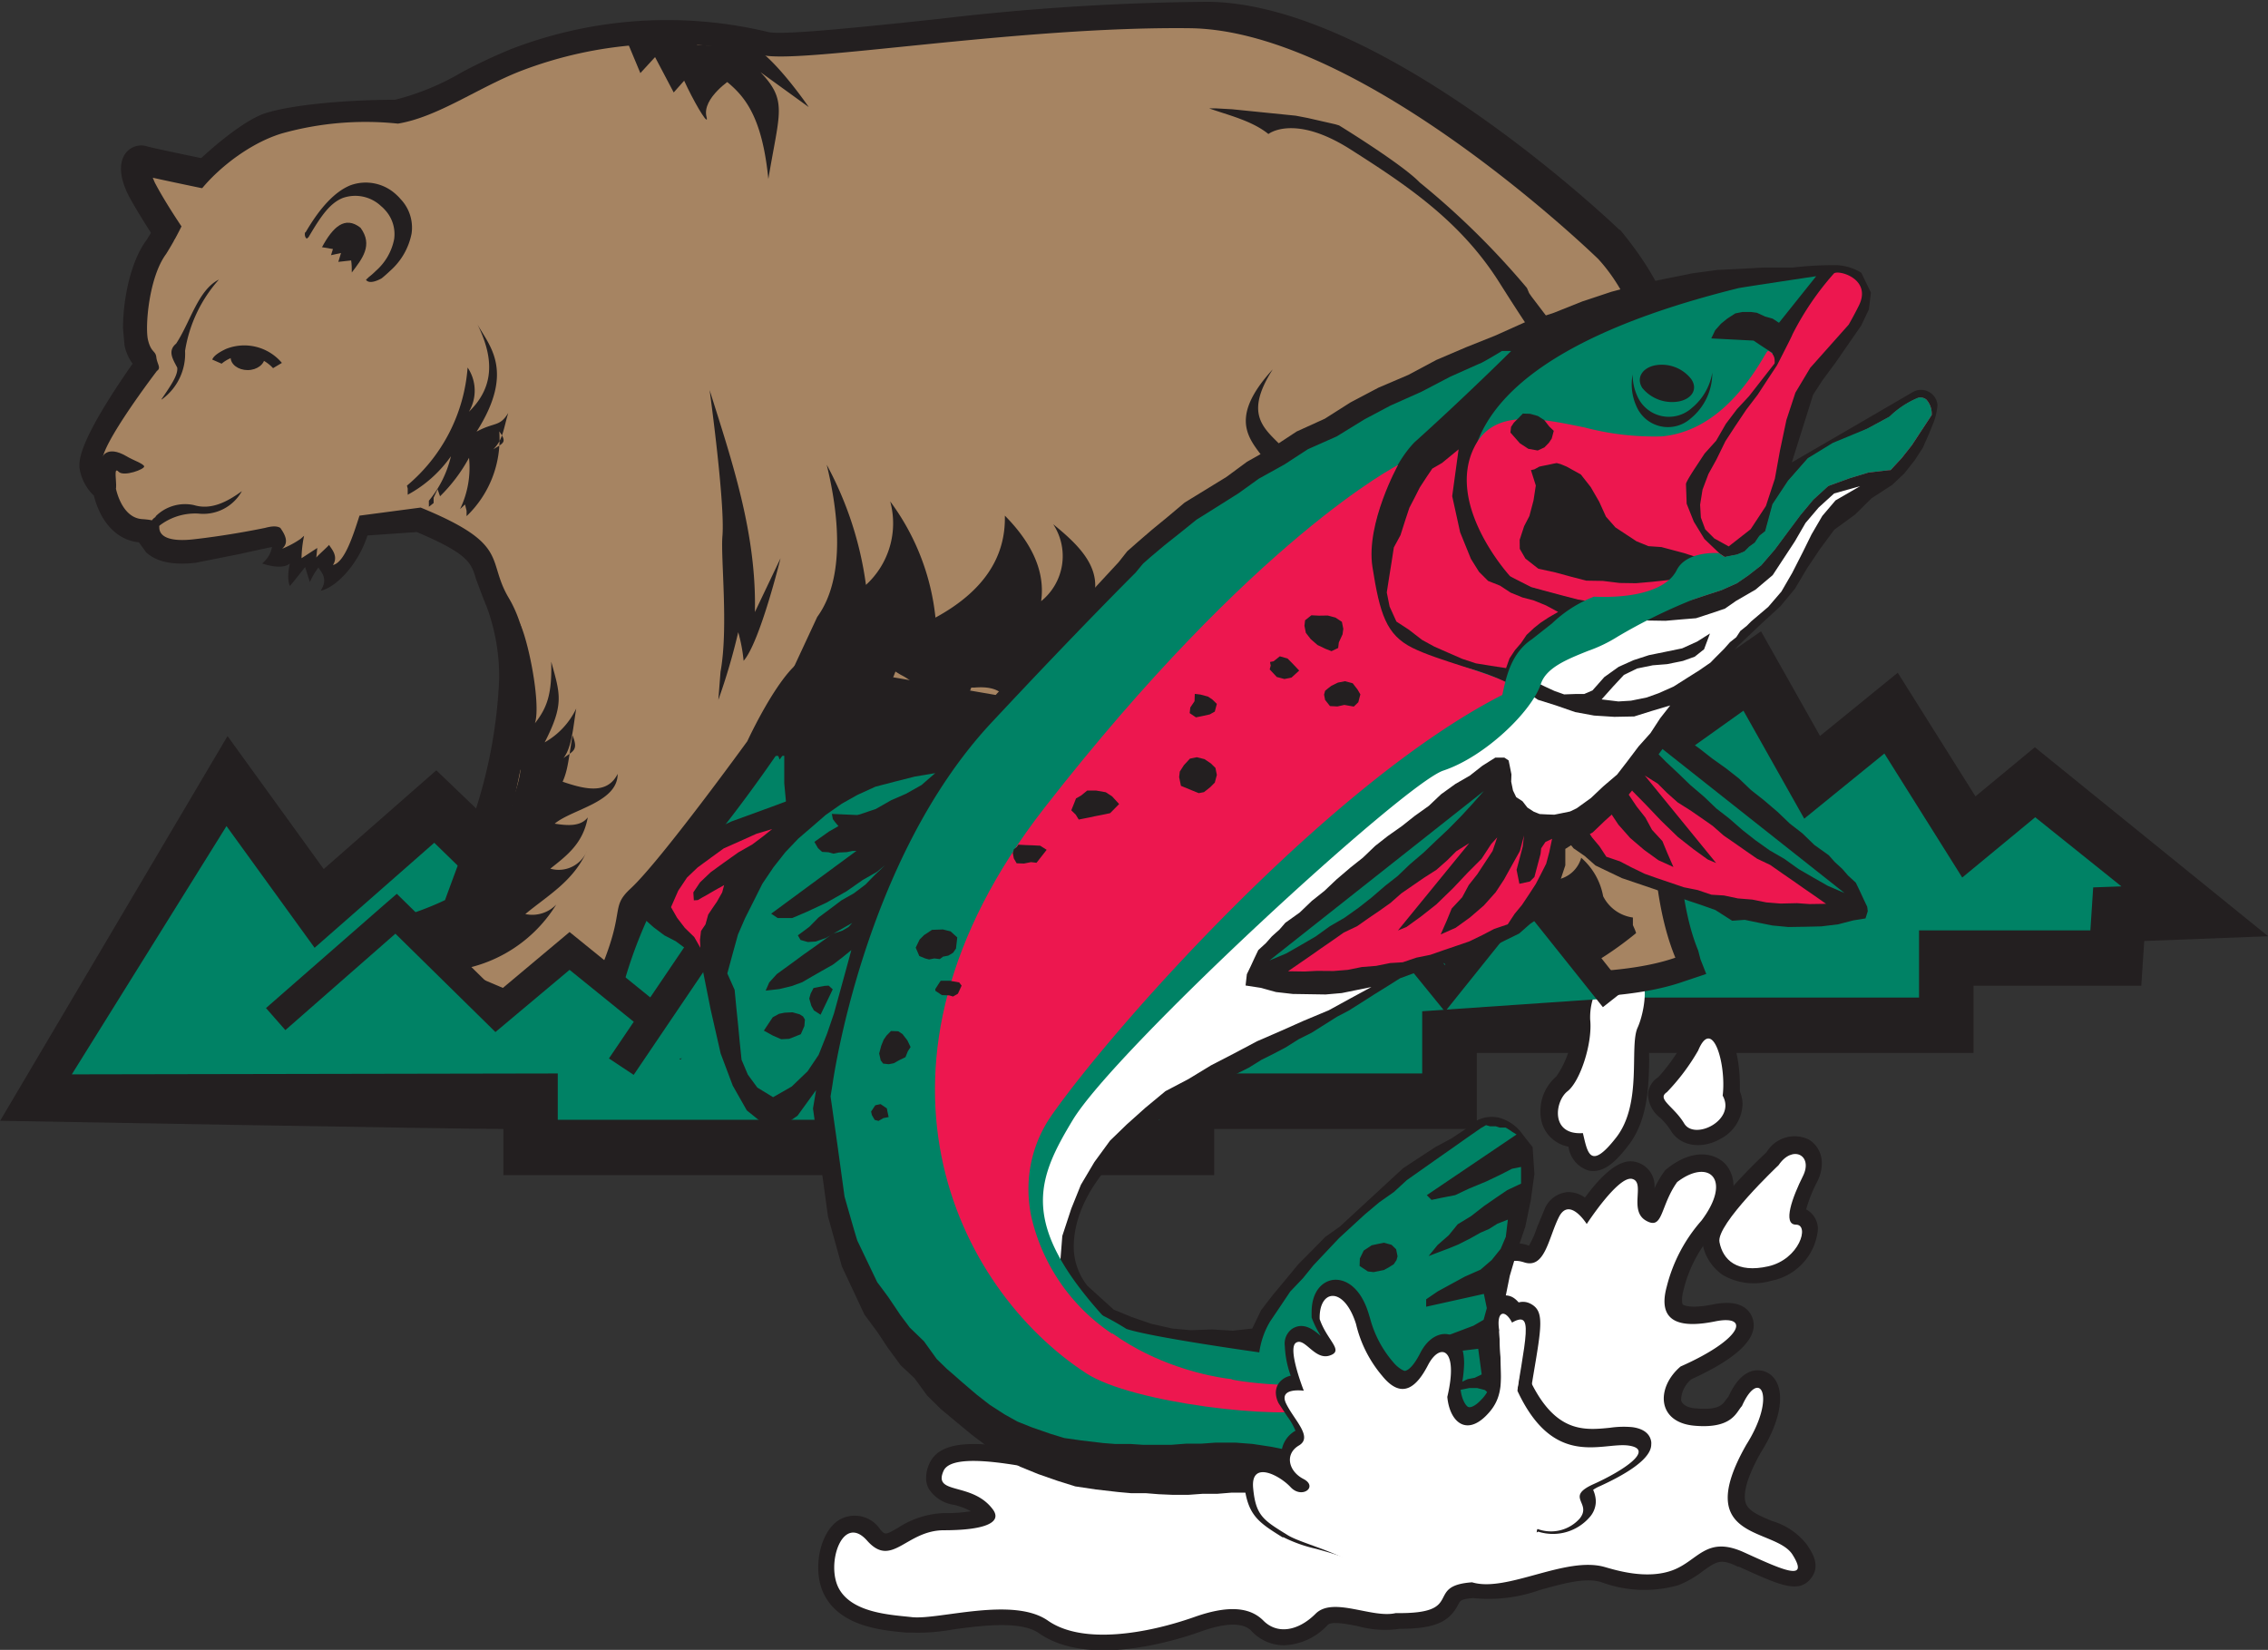
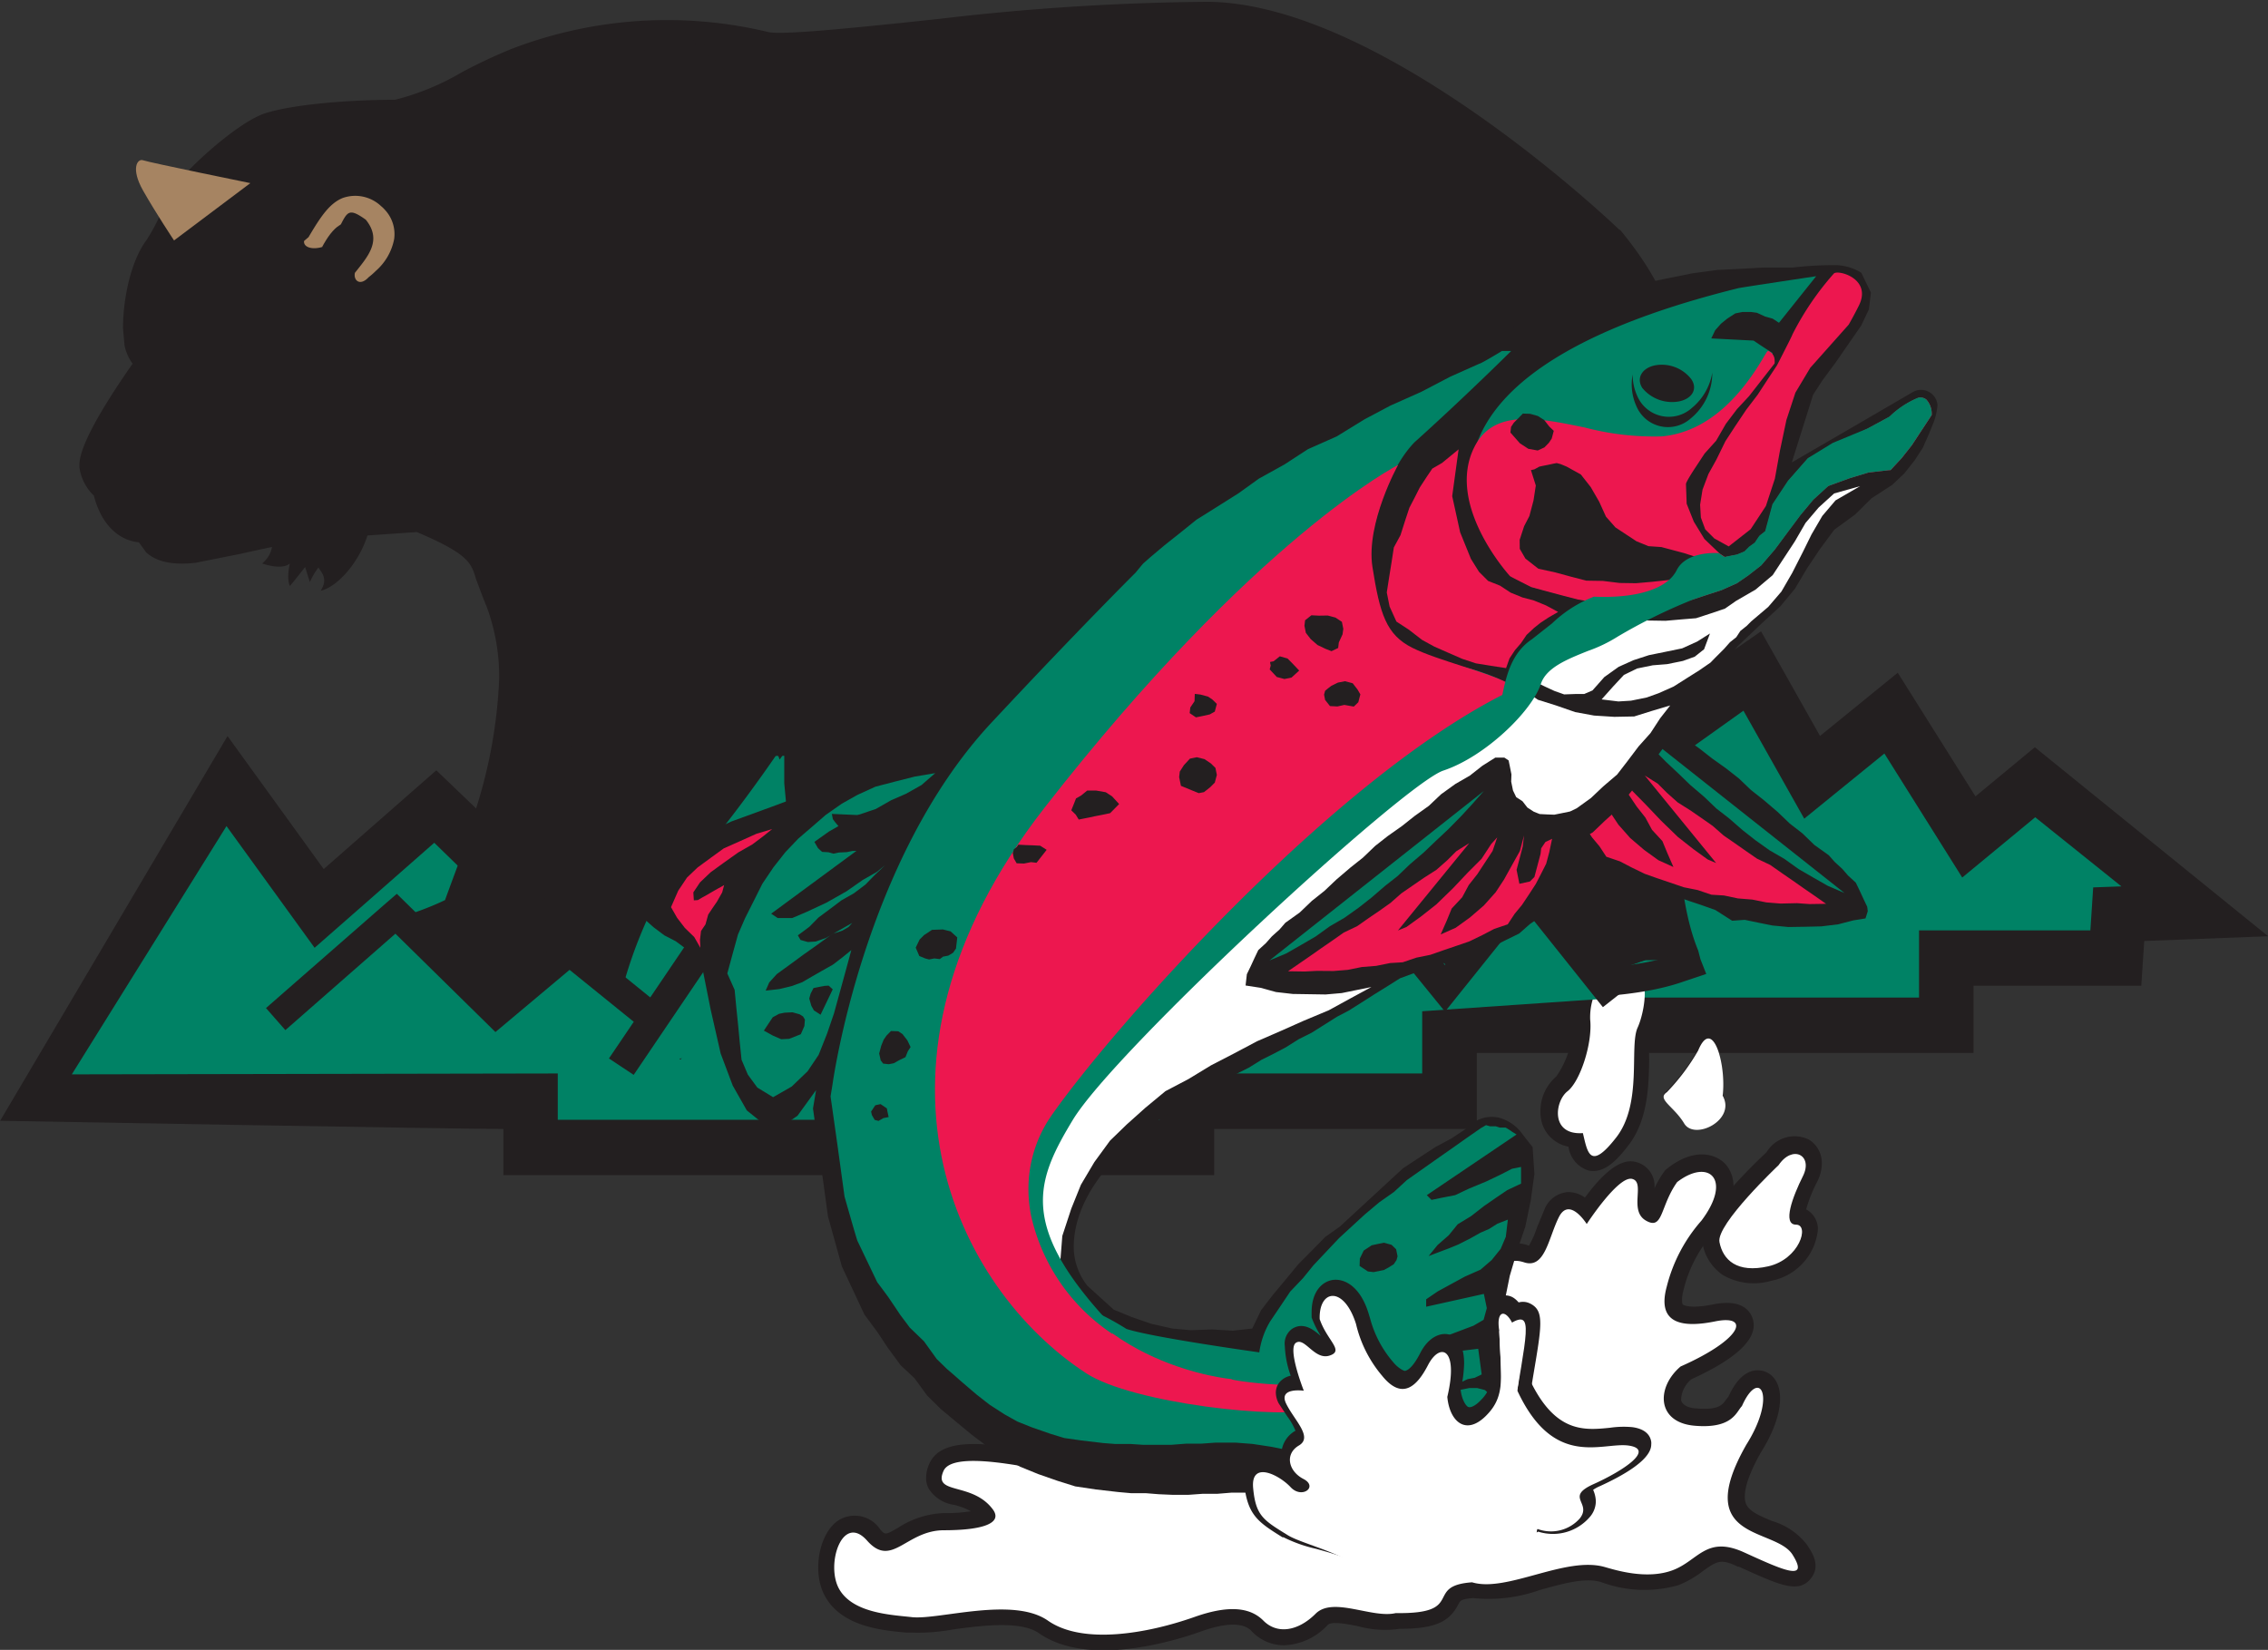
<svg xmlns="http://www.w3.org/2000/svg" id="Layer_1" data-name="Layer 1" viewBox="0 0 176.84 128.66">
  <rect x="0" y="0" width="176.84" height="128.66" fill="#333333" stroke="none" />
  <defs>
    <style>.cls-1{fill:none;clip-rule:evenodd;}.cls-2,.cls-3,.cls-8,.cls-9{fill:#231f20;}.cls-11,.cls-20,.cls-3,.cls-4,.cls-5,.cls-7,.cls-9{isolation:isolate;}.cls-10,.cls-18,.cls-4{fill:#fff;}.cls-16,.cls-5,.cls-6,.cls-7{fill:#008265;}.cls-10,.cls-13,.cls-15,.cls-16,.cls-17,.cls-7,.cls-8,.cls-9{fill-rule:evenodd;}.cls-11,.cls-12,.cls-13{fill:#a68462;}.cls-14{clip-path:url(#clip-path);}.cls-15,.cls-20,.cls-21{fill:#ed174f;}.cls-17{fill:#f9f1ae;}.cls-19{fill:#fffbcc;opacity:0.84;}</style>
    <clipPath id="clip-path" transform="translate(-272.59 -108.88)">
      <path class="cls-1" d="M432,145.21s-1.25-25.44-30-21.69-82.14,43-82.14,43l3.33,35.45s22.11,30.44,33,30l17.51-2.5,7.5-2.92,13.35-6.25,20-28.78,7.93-25Z" />
    </clipPath>
  </defs>
  <path class="cls-2" d="M294.34,149.65c-.77,1.39-.16,2.18-1.31,3.17,0,0,1.52.56,2.16,0-.28,1.28,0,1.75,0,1.75l0,0c.12-.1,1.19-1.47,1.19-1.47l.37,1.17a5.67,5.67,0,0,1,.67-1.14c.17.34.81.84.17,1.82,1.31-.3,3.05-2.23,3.71-4.5" transform="translate(-272.59 -108.88)" />
  <path class="cls-3" d="M350,226.48c.81,1.08-.82,1.62-3.8,1.62s-4.06,3-6,.82-3.26,1.89-2.17,3.79,4.12,2,5.69,2.17c2.13.22,7.87-1.62,10.58.27s7.76,1,11.38-.27c2.6-.93,4.34-.81,5.42.27s2.71.82,4.07-.54,4.41.4,6.25,0c5.52.09,2.15-2.13,5.95-2.4,2.71.81,7.29-2.08,10.35-1.2.82.24,3.23,1,5.26.27s2.63-2.76,5.61-1.41,5.12,2.35,3.77.18-7.93-1-3.59-8.58c2.4-3.82,1-6.06-.36-3-.43.44-.71,1.8-3.69,1.53s-3-3-1.09-4.61c4.88-2.16,5.42-4.06,2.71-3.52-2.45.49-4.6.27-3.79-2.71a12.16,12.16,0,0,1,2.71-5.15c2.44-3.26.54-4.88-1.9-3-1.35,1.89-1.08,3.79-2.44,3s0-3-1.08-3.26-3.53,3.53-3.53,3.53-1.35-2.17-2.17-.54-1.08,4.06-2.71,3.52-1.9.81-1.63,2.44-2.71,1.08-2.43-.54-.28-4.61-2.44-2.71,2.44,4.88,2.71,7.58-3.53,8.95-8.14,8.95-22.4.84-23.49.84-9-2.19-9.85-.29S348.35,224.31,350,226.48Z" transform="translate(-272.59 -108.88)" />
  <path class="cls-2" d="M402.59,200l-.15.12-.11.15a8.2,8.2,0,0,0-.74,1.28,1.92,1.92,0,0,0-1.42-2.05c-.44-.11-1.67-.41-4,2.77a2.2,2.2,0,0,0-1.33-.43,2.12,2.12,0,0,0-1.81,1.32l-.61,1.47a6.8,6.8,0,0,1-.62,1.39,2.49,2.49,0,0,0-2.45.34,2.19,2.19,0,0,0-.66,1,3.35,3.35,0,0,0-1.44-2.53c-.54-.3-1.67-.62-3.13.66a2.67,2.67,0,0,0-1,2.09c0,1.38,1,2.8,1.8,3.86a7.4,7.4,0,0,1,1.51,2.73c0,.06,0,.12,0,.18a9.1,9.1,0,0,1-2.48,5c-.81.89-2.44,2.37-4.39,2.37-3.13,0-12.18.38-18.17.63l-5.32.21h0l-1.55-.27c-4.79-.93-8.53-1.46-9.48.76a2.74,2.74,0,0,0-.24,1.07,1.85,1.85,0,0,0,.18.81,2.8,2.8,0,0,0,2,1.3,5.21,5.21,0,0,1,1.31.5,12,12,0,0,1-2.09.14,7,7,0,0,0-3.59,1.15c-1,.57-1,.57-1.4.11a2.38,2.38,0,0,0-3.32-.64c-1.49,1.07-2,4.11-.94,5.92,1.33,2.33,4.44,2.61,6.29,2.78l.4,0a14.77,14.77,0,0,0,3.23-.24c2.23-.3,5.3-.71,6.73.29,3.85,2.69,10.59.59,12.56-.11,3-1.09,3.81-.3,4.07,0a3.45,3.45,0,0,0,2.5,1.05,4.88,4.88,0,0,0,3.39-1.59c.31-.3,1.51-.07,2.39.11a7.83,7.83,0,0,0,3.25.19l-.32,0c3.23.06,4.21-.64,4.88-1.94.13-.25.21-.38,1.13-.45a11.83,11.83,0,0,0,5.2-.63c1.74-.48,3.53-1,4.76-.62l.18.06a9.65,9.65,0,0,0,5.88.18,7.92,7.92,0,0,0,1.93-1.12c1-.69,1.32-1,2.69-.32l.08,0c3.15,1.43,4.59,2.09,5.55,1s.06-2.23-.23-2.7a5.33,5.33,0,0,0-2.73-1.86c-1.11-.46-1.85-.8-2.05-1.4-.15-.44-.2-1.54,1.21-4,1.4-2.22,1.84-4.35,1.14-5.53a1.64,1.64,0,0,0-1.53-.82c-.85.06-1.58.76-2.17,2.05l-.19.24c-.27.39-.58.83-2.3.68-.38,0-1.05-.16-1.19-.6a.85.85,0,0,1,0-.23,2.16,2.16,0,0,1,.8-1.45c3.2-1.46,4.85-2.87,4.85-4.21a1.81,1.81,0,0,0-.08-.51c-.2-.61-.85-1.56-3.09-1.11-1.95.39-2.36,0-2.37,0s-.14-.37.07-1.13a10.41,10.41,0,0,1,2.15-4.25l.35-.46c2.35-3.13,1.12-4.76.68-5.19C406.21,198.79,404.58,198.43,402.59,200Zm-16.91,7.68a.34.34,0,0,1,.11-.27,1.46,1.46,0,0,1,.2-.15,2.92,2.92,0,0,1,.17,1.06,2.56,2.56,0,0,1,0,.39A2.46,2.46,0,0,1,385.68,207.66Zm19.43-6.14a4.16,4.16,0,0,1-.86,1.69l-.32.41a12.83,12.83,0,0,0-2.6,5.17,3.56,3.56,0,0,0,.53,3.55,3.73,3.73,0,0,0,3,1c-.48.27-1,.56-1.76.88l-.17.08-.15.12a4.72,4.72,0,0,0-1.76,3.48,3.51,3.51,0,0,0,.16,1,3.64,3.64,0,0,0,3.41,2.37,5.7,5.7,0,0,0,3-.4,10,10,0,0,0-1.6,4.72,4.08,4.08,0,0,0,.21,1.33,3.55,3.55,0,0,0,.7,1.2,4.68,4.68,0,0,0-3.07,1.15,6,6,0,0,1-1.33.79,7.4,7.4,0,0,1-4.26-.25l-.2,0c-1.91-.55-4.06,0-6.14.6-1.59.44-3.23.89-4.19.6l-.23-.07-.23,0c-2,.14-2.76.81-3.29,1.84-.13.26-.3.58-2.55.55h-.16l-.16,0a6.18,6.18,0,0,1-2.15-.21c-1.53-.3-3.43-.68-4.72.61a2.44,2.44,0,0,1-1.56.83.93.93,0,0,1-.68-.3c-1.48-1.48-3.69-1.67-6.76-.57-3.3,1.19-8,2-10.21.43s-5.75-1.11-8.56-.73a14.06,14.06,0,0,1-2.63.23l-.42,0c-1.35-.12-3.62-.32-4.28-1.49a2,2,0,0,1-.22-1,3.21,3.21,0,0,1,.27-1.32s0,0,0,0c1.8,2,3.56,1,4.62.43a4.44,4.44,0,0,1,2.31-.81c3,0,4.55-.49,5.1-1.59a1.81,1.81,0,0,0,.19-.81,2.14,2.14,0,0,0-.46-1.28,5,5,0,0,0-2.36-1.7,38.93,38.93,0,0,1,5.34.75,14.37,14.37,0,0,0,2,.32l5.43-.22c6-.24,15-.62,18.06-.62a8.69,8.69,0,0,0,6.29-3.22c1.9-2.09,3.15-4.79,3.15-6.74,0-.14,0-.27,0-.4a5.33,5.33,0,0,0-.7-2,2.65,2.65,0,0,0,2-.26,2,2,0,0,0,.9-1.71,1.9,1.9,0,0,0,0-.41,5.39,5.39,0,0,1-.07-.79,1.06,1.06,0,0,1,0-.22c2.39.79,3.29-1.64,3.77-2.95l.3-.73.13.17,1.08,1.69,1.09-1.68a17.63,17.63,0,0,1,1.6-2.13,2.62,2.62,0,0,0,1.26,2.26,2.06,2.06,0,0,0,1.78.28c.88-.3,1.2-1.11,1.51-1.89a8.17,8.17,0,0,1,.76-1.55A2.45,2.45,0,0,1,405.11,201.52ZM351,225.71Z" transform="translate(-272.59 -108.88)" />
  <path class="cls-3" d="M397.7,185a4.85,4.85,0,0,0-1.15,3.34c.2,1.83-.78,4.81-1.77,5.58s-1.35,3.44,1.2,3.26c.36,1.46.53,3,2.6.34s1-7.11,1.68-8.57S401.74,182.65,397.7,185Z" transform="translate(-272.59 -108.88)" />
  <path class="cls-2" d="M397.06,183.84l-.18.1-.14.16a6.21,6.21,0,0,0-1.5,3.83,4.32,4.32,0,0,0,0,.5c0,.13,0,.26,0,.39a7.27,7.27,0,0,1-1.3,4,3.57,3.57,0,0,0-1.24,2.73,3.12,3.12,0,0,0,.19,1.11,2.68,2.68,0,0,0,2,1.64,2.24,2.24,0,0,0,1.57,1.86c1.2.25,2.19-.78,3.08-1.94,1.57-2,1.61-4.77,1.64-6.76a8,8,0,0,1,.17-2c.58-1.2,1.33-4.33-.22-5.78C400.53,183.06,399.26,182.58,397.06,183.84Zm2.39,1.79a1.45,1.45,0,0,1,.09.59,5.64,5.64,0,0,1-.44,2.13,7.71,7.71,0,0,0-.42,3.11c0,1.72-.07,3.86-1.12,5.24l-.28.34c0-.1-.31-1.27-.31-1.27l-1.08.08a.87.87,0,0,1-.53-.06.28.28,0,0,1,0-.18,1.07,1.07,0,0,1,.26-.72c1.34-1,2.28-4,2.28-6.12a5.93,5.93,0,0,0,0-.61,1.77,1.77,0,0,1,0-.23,3.58,3.58,0,0,1,.72-2A2.77,2.77,0,0,1,399.45,185.63Z" transform="translate(-272.59 -108.88)" />
  <path class="cls-3" d="M405,190.69a16.3,16.3,0,0,1-2.44,3.25c-.81.55.54,1.09,1.35,2.45s4.07-.27,3-2.17C407.18,191.78,406.09,188,405,190.69Z" transform="translate(-272.59 -108.88)" />
-   <path class="cls-2" d="M403.81,190.22l.09-.19a14.58,14.58,0,0,1-2,2.84,1.75,1.75,0,0,0-.81,1.27,2.39,2.39,0,0,0,.95,1.91,5.19,5.19,0,0,1,.83,1c.73,1.22,2.42,1.49,3.92.61a3.16,3.16,0,0,0,1.67-2.67,2.62,2.62,0,0,0-.21-1c0-.17,0-.32,0-.53,0-1.73-.41-4.55-2.05-5C405.61,188.38,404.54,188.41,403.81,190.22Zm1.76,2a8.68,8.68,0,0,1,.09,1.17c0,.22,0,.45,0,.66l-.05.42.21.36a.27.27,0,0,1,0,.14.26.26,0,0,1-.08.17,1.18,1.18,0,0,1-.82.44,7.84,7.84,0,0,0-1-1.21A18,18,0,0,0,405.57,192.24Z" transform="translate(-272.59 -108.88)" />
  <path class="cls-3" d="M411.24,199.64s-4.88,4.61-4.6,6,1.35,2.44,3.79,1.9,3.25-3.25,2.17-3.25-.27-2.17.54-3.79S412.33,198,411.24,199.64Z" transform="translate(-272.59 -108.88)" />
  <path class="cls-2" d="M410.34,198.72c-4.46,4.21-5,6-5,6.77a2.6,2.6,0,0,0,0,.37,3.76,3.76,0,0,0,1.59,2.45,4.8,4.8,0,0,0,3.75.45,4.52,4.52,0,0,0,3.65-3.93,2.11,2.11,0,0,0,0-.26,1.74,1.74,0,0,0-.91-1.38,11.16,11.16,0,0,1,.86-2.16,3.13,3.13,0,0,0,.36-1.4,2.13,2.13,0,0,0-1-1.88A2.54,2.54,0,0,0,410.34,198.72Zm1,2.63a6.51,6.51,0,0,0-.54,2.25,2,2,0,0,0,.29,1.11,1.55,1.55,0,0,0,.52.5,2.19,2.19,0,0,1-1.45,1,2.42,2.42,0,0,1-1.78-.09,1.12,1.12,0,0,1-.43-.68A19,19,0,0,1,411.33,201.35Z" transform="translate(-272.59 -108.88)" />
  <path class="cls-4" d="M404,142.87c-.24,1.13-.94,3.11,1.21,4.08s-.89,1.63-1.37,2.06a33.26,33.26,0,0,1-4.16,1.8l-.51-.78s2.18-10.5,5.72-10.68C405,140.56,404.28,141.74,404,142.87Z" transform="translate(-272.59 -108.88)" />
  <path class="cls-2" d="M404.91,138.93c-3.77.19-5.89,9.91-6.12,11l0,.17.79,1.21.32-.12a27.45,27.45,0,0,0,4.3-1.88l.62-.3c.77-.33,1.65-.71,1.65-1.39s-.58-.89-1-1.08c-1.51-.68-1.37-1.89-1-3.27l.07-.33.38-1.19a6.18,6.18,0,0,0,.52-2.44l0-.43Zm-.47,1a8.37,8.37,0,0,1-.41,1.5l-.41,1.3-.07.31a7.06,7.06,0,0,0-.23,1.6,2.7,2.7,0,0,0,1.76,2.65c.44.2.51.33.51.33a5.82,5.82,0,0,1-1.15.57l-.84.45a27.27,27.27,0,0,1-3.71,1.6l-.22-.34C400.26,147.22,402.1,140.94,404.44,140Zm-.82,2.82v0Z" transform="translate(-272.59 -108.88)" />
  <path class="cls-5" d="M400.91,144.83a4,4,0,0,0,2.31,4.45c2.15,1-1.71,1.69-2.2,2.12a33.26,33.26,0,0,1-4.16,1.8l-.51-.78s2.18-10.5,5.72-10.68C402.15,143,401.24,143.62,400.91,144.83Z" transform="translate(-272.59 -108.88)" />
  <path class="cls-6" d="M402.06,141.53c-3.67.18-5.83,10.41-5.92,10.85v.08l.65,1,.16-.06a30.58,30.58,0,0,0,4.22-1.84,5.38,5.38,0,0,1,.91-.38c1.16-.42,2-.76,2-1.29s-.57-.72-.77-.8a3.8,3.8,0,0,1-2.19-4.21h0a5.76,5.76,0,0,1,.56-1.23,3.3,3.3,0,0,0,.6-1.92v-.21Zm-.23.49a3.28,3.28,0,0,1-.52,1.42,5.42,5.42,0,0,0-.6,1.33,2.9,2.9,0,0,0-.1.81,4.29,4.29,0,0,0,2.52,3.9c.5.22.52.37.52.39h0c0,.29-1.17.71-1.72.91a3.75,3.75,0,0,0-1.05.46,27.45,27.45,0,0,1-3.93,1.7c-.11-.17-.3-.47-.37-.56C396.76,151.55,398.77,142.63,401.83,142Zm-1.12,2.75Z" transform="translate(-272.59 -108.88)" />
  <path class="cls-3" d="M391.91,227.81a1.08,1.08,0,0,1,.78-.23,3,3,0,0,0,3.25-.82c1-1.24-1.19-1.66,1.1-2.69s4.8-2.69,2.75-3-5.85,1.88-8.71-4.31c.92-5.59-1.87-7.53-1.4-4.66.13,3.62.54,5.09-1.05,6.66s-2.83.39-3-1.49c.9-3.84-.58-4.28-1.51-2.47-.85,1.64-2,2.76-3.56.84a9.64,9.64,0,0,1-2.05-4.06c-1-3-2.91-2.7-2.84-.37.59,1.7,1.95,2.46.78,2.84s-1.93-1.46-2.62-1,.61,3.74.61,3.74-2-.29-1.38,1,2.12,2.61,1,3.27-.83,2,.35,2.61-.12,1.59-1,.64-3.12-2.1-2.92.07.8,2.51,2.69,3.67c1.49.93,6.71,2.86,6.29,5.56" transform="translate(-272.59 -108.88)" />
  <path class="cls-2" d="M376.43,208.6c-.74.13-1.6.86-1.6,2.51a.76.76,0,0,0,0,.15v.13l0,.13a7.3,7.3,0,0,0,.72,1.43l-.15-.12c-.43-.36-1.23-1-2.1-.42-.17.12-.56.4-.56,1.34a7.42,7.42,0,0,0,.47,2.3,1.56,1.56,0,0,0-.94.58,1.26,1.26,0,0,0-.23.75,1.81,1.81,0,0,0,.23.84l.66,1.05a5.17,5.17,0,0,1,.64,1.12,2.14,2.14,0,0,0-1.1,1.81v0a2,2,0,0,0,.08.49,2.38,2.38,0,0,0-2.09-.27c-.39.18-1,.68-.9,2,.24,2.56,1.17,3.13,3,4.27l.08.05,1.3.7c1.69.85,4.83,2.44,4.59,4l1.7.26a3.42,3.42,0,0,0,0-.45c0-2.54-3.32-4.21-5.56-5.34l-1.17-.62-.08-.06c-1.77-1.09-2-1.26-2.21-3v-.19a.22.22,0,0,1,0-.09,3.4,3.4,0,0,1,1.44.89,1.94,1.94,0,0,0,2.07.56,1.34,1.34,0,0,0,.92-1.14v-.08a1.53,1.53,0,0,0-.92-1.34,1,1,0,0,1-.61-.73h0c0-.13.1-.26.29-.37a1.6,1.6,0,0,0,.79-1,1.39,1.39,0,0,0,0-.35,4.14,4.14,0,0,0-1-2.13l-.39-.63a1.77,1.77,0,0,1,.33,0l1.46.19-.54-1.36a13.91,13.91,0,0,1-.67-2.19,2.24,2.24,0,0,0,2.15.56,1.42,1.42,0,0,0,1-.85,1.16,1.16,0,0,0,.07-.4,2.54,2.54,0,0,0-.56-1.33,6.66,6.66,0,0,1-.67-1.25c0-.53.15-.76.2-.79s.55.34.95,1.59l.11.38a10.19,10.19,0,0,0,2.09,4,2.84,2.84,0,0,0,2.45,1.32c1-.1,1.79-.85,2.54-2.31.06-.11.1-.14.15-.22,0,.09,0,.14,0,.26a8.38,8.38,0,0,1-.26,1.85l0,.13v.14a3.14,3.14,0,0,0,1.74,2.88,2.5,2.5,0,0,0,2.7-.86,4.31,4.31,0,0,0,1.21-2c2.49,5.09,5.73,4.79,7.89,4.57.27,0,.51,0,.75-.05a16,16,0,0,1-2.39,1.34c-1.07.48-1.58,1-1.58,1.73a2.13,2.13,0,0,0,.18.81l.09.24-.1.15a2.11,2.11,0,0,1-2.28.55,1.78,1.78,0,0,0-1.55.32l.91,1.45.22-.11a3.77,3.77,0,0,0,4-1.12,1.86,1.86,0,0,0,.49-1.23,2.33,2.33,0,0,0-.21-.9v0a2.77,2.77,0,0,1,.53-.29c3.63-1.66,4-2.75,4-3.26a1.12,1.12,0,0,0,0-.2c-.06-.43-.37-1-1.48-1.14a7.4,7.4,0,0,0-1.75,0c-2,.2-4.24.41-6.21-3.67a14.73,14.73,0,0,0,.17-2c0-2.29-.64-3.91-1.46-4.44a1.17,1.17,0,0,0-1.29,0c-.53.35-.71,1.07-.54,2.14v-.1l.08,1.6c.14,2.62.14,3.41-.88,4.41-.36.36-.7.54-.9.47s-.52-.59-.6-1.35a10,10,0,0,0,.27-2.06c0-1.45-.54-2-1.09-2.22s-1.61,0-2.33,1.42c-.63,1.24-1.07,1.37-1.18,1.38s-.58-.23-.94-.69a8.33,8.33,0,0,1-1.78-3.36l-.13-.42C378.62,209.07,377.37,208.44,376.43,208.6Z" transform="translate(-272.59 -108.88)" />
  <path class="cls-3" d="M391.08,216.79c.92-5.59,1.23-6.58-1.4-4.66.13,3.62.54,6-1.05,7.6" transform="translate(-272.59 -108.88)" />
  <path class="cls-2" d="M389.17,211.44l-.37.28.09,2c.14,2.63.22,4.36-.86,5.43l1.21,1.23a5.25,5.25,0,0,0,1.4-3.63l1.28.21.15-.9c.64-3.77.83-4.91-.11-5.48C391.17,210.06,390.27,210.64,389.17,211.44Zm1.7.92c0,.45-.12,1.1-.24,1.87,0-.22,0-.4,0-.62,0,0,0-.6-.05-1.05Z" transform="translate(-272.59 -108.88)" />
  <polygon class="cls-7" points="158.67 60.95 153.51 65.22 147.44 55.56 141.29 60.57 136.61 52.28 129.38 57.49 108.35 63.67 92.96 66.94 84.95 56.12 79.83 64.82 70.18 56.69 57.09 56.89 36.66 65.51 33.94 62.85 24.88 70.8 17.7 60.87 3.11 83.86 16.86 85.85 41.37 85.85 41.37 89.46 92.54 89.46 92.54 85.85 113.02 85.85 113.02 79.93 151.75 79.93 151.75 74.69 164.97 74.69 165.19 71.27 171.12 71.04 158.67 60.95" />
  <path class="cls-8" d="M408,159.43l-6.94,5-20.6,6.06c-.14,0-11.76,2.5-14,3l-9.12-12.3-5.46,9.3-8.34-7-14.3.23-19.5,8.23-3.13-3-8.78,7.7-7.5-10.37-17.73,30s35.7.64,39.24.64v3.6h55.42v-3.6h20.48v-5.93h38.73v-5.24h13.08s.18-2.75.23-3.49l9.66-.37-18.19-14.74-4.63,3.83-6.06-9.64-6.06,4.93-4.6-8.16ZM366,177.9l15.47-3.29,21.45-6.31,5.61-4,4.74,8.42,6.25-5.08,6.07,9.67,5.69-4.7L438,178l-2.2.08s-.17,2.65-.22,3.35H422.22v5.24H383.48v5.92H363v3.61H316.08v-3.61l-37.89.07,12.06-19.36,6.87,9.49s7.27-6.37,9.33-8.19l2.33,2.27,21.34-9L342,167.7l11,9.24,4.76-8.1,6.92,9.34Z" transform="translate(-272.59 -108.88)" />
  <path class="cls-9" d="M403.93,183.4c-1.19-2.88-1.74-7-1.74-13.09,0-3.87.22-8.1.43-12.18.23-4.29.45-8.33.45-12.13,0-9.94-2.5-14.52-5.29-17.49-7.84-7-19.49-17.43-32.4-18.14a204.14,204.14,0,0,0-22.52,1.44c-5.95.61-9.64,1-10.7.66a32.52,32.52,0,0,0-19.26,1.29,38,38,0,0,0-3.76,1.78,21,21,0,0,1-5.55,2.25h-.15c-11.95-.8-16.1,5.64-16.62,6.78l-.48,1a14.8,14.8,0,0,1-1.38,2.64c-1.11,1.49-1.62,4.26-1.62,6.21a4.61,4.61,0,0,0,.09,1.08,2.47,2.47,0,0,0,.49,1.08l.45.57-.42.58c-3.62,5.18-4,6.86-4,7.34v.13a2.94,2.94,0,0,0,1,1.68l.09.36c.16.62.8,2.66,2.56,2.79l.57,0,.24.53a1.52,1.52,0,0,0,.37.5,3.85,3.85,0,0,0,2.94.52c.55-.06,1.63-.29,3.34-.68,4.19-.93,7-1.47,7.94-1.31l.1,0h.13l6.06-.42.22.09c4.16,1.75,4.79,2.64,5.3,4.4.18.62.5,1.27.84,2.17,2.94,7.69-1.32,17.07-1.91,19.91,0,0-2,5.32-2,5.55.84.64,10.18,5.31,11.72,6.47.35-.7,1-4.55,2.83-8.19,3.44-3.67,10.54-12.44,11.15-14.71v0l.08.21.07.21.08.22.07.17,0,0,0-.06,0-.05,0,0,0-.05,0-.06.05,0,0-.05,0-.06,0,0,0-.06.05-.05,0,0,0,0,.54.92c.08.13.16.26.23.4v0l0,.18,0,.19,0,.17,0,.19,0,.18,0,.19v.19l0,.18v1.86l0,.15V170l0,0,0,0,0,0,0,0,0,0,0,0,0,0,0,0,0,0,0,0,0,0,0,0,0,0,.57-.26.07,1.15,0,.38,0,.39,0,.37,0,.39,0,.36,0,.37.05.36.05.36,0,.35.06.35.06.35.06.34.07.33.07.34.07.33.07.32.08.32.08.32.08.32.08.31.09.31.09.31.09.3.1.3.09.3.1.3.1.29.1.29.11.29.1.28.14.37,0,.33v.27l0,.27,0,.25,0,.14c1.24,1,1,1.92-.38.9l-.07.13-.15.22-.16.21-.16.19-.19.21-.19.19-.21.19-.21.19-.23.19-.23.18-.25.18-.25.18-.26.17-.28.18-.27.17-.29.18-.29.17-.3.16-.3.18-.31.16-.31.17-.32.16-.32.17-.15.08a5.88,5.88,0,0,0,3.67-1,27.14,27.14,0,0,1,12.1.22l0,0,.16-.2.15-.21.15-.22.15-.23.13-.24.13-.24.13-.27.12-.27.11-.29.11-.28.11-.3.1-.31.1-.32.09-.33.08-.36,0-.12.09-.36,0-.13.09-.37,0-.12,0-.12,0-.12,0-.13,0-.12.09-.37,0-.11.09-.37,0-.13.09-.37,0-.12,0-.12,0-.12,0-.12.22-.87.51.61.11.11,0,0,.07.07,0,0,0,0,.06.08v-4l.66.51.05,0,0,0,0,0,.05,0,0,0,0,0,0,0,0,0,0,0,0,0,0-.13,0-.23,0-.24,0-.23,0-.24,0-.23,0-.25,0-.23,0-.24,0-.24,0-.24,0-.24,0-.24,0-.23,0-.25,0-.23,0-.24,0-.24,0-.22,0-.23,0-.24,0-.22,0-.23,0-.22,0-.22,0-.22-.07-.52h.79l0,.08,0,.06,0,.05,0,0,0,0,0,0,0,0,0,0v-.38h.52c.05-1.18.1-2.46.16-3.86V165a9.12,9.12,0,0,1,3.1,1.87,3.08,3.08,0,0,0,1.64-1.67l.13-.28.37.15a10.87,10.87,0,0,1,3.34,2,9.43,9.43,0,0,0,1.08-.27l0,.1,0,.14,0,.15,0,.13,0,.14,0,.13,0,.14.05.14.05.13.05.14.06.13.06.13.05.13.06.13,0,.1,0,0,.05,0,0,0,.05,0,.05,0,0,0,0,0,.05,0,.05,0,.05,0,0,0,.05,0,0,0,0,0,.05,0,0,0,0,0,0,0,0,0,0,0,1-.63,0,0-.47,1,0,.11-.05.1,0,.11,0,.11,0,.11,0,.12,0,.11,0,.11,0,.11,0,.11,0,.12,0,.11,0,.11,0,.11,0,.11,0,.1v.12l0,.1v.1l0,.11v.52h0l0,0h0l0,0,0,0h0l0,0,0,0h0l0,0,0,0h.05l0,0,.59-.16,0,.69V173l0,.22,0,.22,0,.21,0,.21,0,.21,0,.21,0,.2,0,.2,0,.2,0,.2.05.19.05.2.06.19.05.19.06.18.06.19.06.18.07.19.07.18.07.17.07.19.08.16.08.18.07.17.11.23V178l0,.17,0,.16-.06.16,0,.09a13,13,0,0,0,4.31,1.16,54.21,54.21,0,0,1-5.49-.42l-1,.86-.25.11-.26.11-.27.11-.27.12-.28.11-.29.1-.3.11-.3.11-.31.1-.32.11-.32.1-.32.11-.33.1-.33.11-.16.05a9.66,9.66,0,0,0,3.73-.65,42.7,42.7,0,0,1,11.95,0h0l.18-.12.17-.14.17-.13.16-.15.15-.14.16-.15.14-.17.15-.16.13-.17.14-.18.13-.18.13-.19.12-.2.12-.2.12-.21,0-.09.12-.22.05-.07.12-.23,0-.07,0-.07,0-.07,0-.08,0-.08.13-.22,0-.08.12-.22,0-.07.13-.23,0-.07,0-.08,0-.08,0-.07.29-.53.46.37.08.07,0,0,.06.05,0,0,0,0,0,0v-1.81l.1-.63.6.31,0,0,0,0,0,0,0,0,0,0,0,0,0,0,0,0,0,0h0v-.43a70.08,70.08,0,0,0,7.62,11.09l.29,0c.36,0,8.8.75,13.83-1,0,0,.35-.13.73-.25C404.07,183.76,403.93,183.4,403.93,183.4Z" transform="translate(-272.59 -108.88)" />
  <path class="cls-8" d="M342.79,111.16c-4.41.45-9.42,1-10.46.68a33.33,33.33,0,0,0-19.67,1.31,38.13,38.13,0,0,0-3.82,1.81,20.24,20.24,0,0,1-5.36,2.18c-13.38-.88-17.22,7.08-17.25,7.16l-.49,1.06a14.36,14.36,0,0,1-1.3,2.52c-1.21,1.62-1.75,4.48-1.75,6.6l.1,1.22a3,3,0,0,0,.62,1.35l.14.18c-.05.08-.13.18-.13.18-2.71,3.87-4.14,6.53-4.14,7.72a.92.92,0,0,1,0,.15,3.36,3.36,0,0,0,1.08,2l0,.16c.19.74,1,3.13,3.15,3.29h.19l.08.17.52.71a4.34,4.34,0,0,0,3.45.69l3.41-.69c2.16-.48,6.65-1.48,7.69-1.3H299l.19,0,6-.42.07,0c4.11,1.72,4.5,2.5,4.93,4l.49,1.31.36.9a16.13,16.13,0,0,1,1,5.75,38.39,38.39,0,0,1-2.22,11.4l-.69,2.4c-1.3,3.46-2,5.36-2,5.54l-.08.4.32.25c.39.3,1.92,1.11,4.59,2.52s6.3,3.33,7.13,4l.74.57.24-.79.48-1.57a35.8,35.8,0,0,1,2.32-6.55c2.7-2.91,8.47-9.88,10.52-13.42.1.27.21.54.21.54s.54-.75.66-.93l.17.3s0,.37,0,.37l0,.38,0,.17c0,.05,0,.23,0,.23l0,.16s0,.56,0,.56,0,.38,0,.38V169s0,.36,0,.36l0,.32s.16,1.75.16,1.75l1-.92,0,.48s.07.78.07.78,0,.39,0,.39l0,.37s.09.74.09.74.05.37.05.37.11.71.11.71.06.35.06.35.13.69.13.69.07.35.07.35.08.34.08.34.15.66.15.66.17.64.17.64l.08.32.09.32s.19.62.19.62.19.61.19.61l.1.3s.2.6.2.6.29.78.33.87a1.85,1.85,0,0,0,0,.24,1.47,1.47,0,0,0,0,.21l0,.21,0,.21-.08.4h0l-.32.53-.13.19-.14.19-.13.15-.18.2-.17.16-.19.17-.21.2-.2.16-.22.17-.49.35s-.23.16-.23.16l-.27.17-.27.17-.27.17-.29.16-.29.17-.31.18-.91.48-.32.16-2.42,1.26,2.55,0a6.45,6.45,0,0,0,3.87-1,26.71,26.71,0,0,1,11.77.23l.4.09.44-.55.17-.23.16-.24s.16-.25.16-.25l.15-.27.14-.25.14-.3s.13-.28.13-.28l.12-.31s.11-.3.11-.3l.12-.3s.1-.34.1-.34.1-.34.1-.34.09-.33.09-.33.1-.39.1-.39l0-.12.09-.36,0-.11.13-.51.05-.21a1.25,1.25,0,0,0,0-.18c0-.09.12-.46.12-.46L351,180s0-.13,0-.13.09-.36.09-.36l0-.12,1.31,1.56-.14-2.12,0-.27s0-.42,0-.42v-.37s0-.16,0-.16h0v-.12s0-.15,0-.15l0-.38s0-.14,0-.14v-.13s0-.17,0-.17v-.1l1.22,1.57-.19-2.32s-.08-.71-.08-.71l0-.23-.06-.49a1.8,1.8,0,0,0,0-.22l0-.24s0-.25,0-.25l0-.23,0-.24s-.05-.48-.05-.48,0-.24,0-.24l0-.23s0-.25,0-.25a2,2,0,0,0,0-.23l0-.22s-.05-.48-.05-.48l0-.14c.35.62.77,1.39.77,1.39s.05-1.73.06-2.14h.51s.14-3.41.16-4a8,8,0,0,1,2,1.32l.31.28.38-.16a3.6,3.6,0,0,0,1.79-1.72,10.33,10.33,0,0,1,3,1.74l.26.26.81-.21s.07.21.07.21l.1.29.12.3s.11.27.11.27l.5,1.1.77-.54.07,0,0,.1,0,.15,0,.1-.07.23,0,.14,0,.11-.06.27,0,.11c0,.11,0,.21,0,.21l0,.25v.38l.09,1.16.95-.53v.94s0,.47,0,.47.05.45.05.45l0,.22s0,.24,0,.24.07.41.07.41l.09.43s0,.21,0,.21.11.41.11.41.11.4.11.4.06.2.06.2l.2.57.08.2s.15.37.15.37l.24.54a.29.29,0,0,0,.05.1,1.24,1.24,0,0,0,0,.15l-.07.16-.17.46-.65-.08-1.13,1-.16.08-.24.1-.27.11-.26.11-.29.11-.26.09-.31.12-.29.1-.31.11-.31.1-.31.1-.32.1-.33.11-.34.11-.14,0,.18,1.28a9.91,9.91,0,0,0,3.84-.66,42.49,42.49,0,0,1,11.76,0l.25,0,.41-.27.21-.17.17-.13s.34-.31.34-.31l.18-.18.31-.35.31-.39.14-.2.14-.21s.14-.22.14-.22l.12-.2.13-.24.16-.3c.05-.08.17-.31.17-.31s.33-.58.33-.58l.16-.31.16-.28L380,177h0l1.05.83.15-1.31v-.08c0-.07,0-.29,0-.29a1.54,1.54,0,0,1,0-.17v-.16a1.62,1.62,0,0,1,0-.18,1.38,1.38,0,0,1,0-.14,1.7,1.7,0,0,1,0-.19c0-.05,0-.14,0-.15l.09.06.22.11a68.71,68.71,0,0,0,7.24,10.42l.17.21.58.05c.07,0,8.8.81,14.09-1l1.37-.46-.26-.65-.29-.71c-1.15-2.8-1.69-6.88-1.69-12.84,0-3.85.22-8.06.43-12.12,0,0,0-.14,0-.14.23-4.25.45-8.26.45-12.05,0-10.75-2.93-15.23-5.47-17.93l-.13-.13c-7.82-7-19.62-17.5-32.72-18.23A206.14,206.14,0,0,0,342.79,111.16Zm.13,1.3A206.66,206.66,0,0,1,365.37,111c12.61.7,24.21,11,31.89,17.9l.09.08c2.34,2.49,5.07,6.71,5.07,17,0,3.75-.22,7.75-.44,12v.12c-.22,4.1-.44,8.32-.44,12.21,0,6.14.57,10.37,1.79,13.34a.24.24,0,0,1,0,.07l-.08,0c-4.94,1.71-13.46,1-13.55,1h0a70.87,70.87,0,0,1-7.39-10.79L382,174l-.16-.09-.13-.07-1.4-.71-.23,1.52c0,.11,0,.19,0,.19s0,.19,0,.19l0,.17v.05l-.36-.29L379,176.2l-.1.17a.92.92,0,0,1-.07.13l-.12.21c0,.09-.17.31-.17.31s-.49.89-.49.89l-.16.3-.16.29-.23.38-.11.16s-.12.16-.12.17l-.25.32-.12.13-.15.17-.13.13-.29.26-.28.23a44.35,44.35,0,0,0-4.69-.32c0-.35.05-1,.05-1a12.54,12.54,0,0,1-3.59-.91l0-.11V178c0-.09,0-.31,0-.31l-.16-.36-.08-.16s-.07-.17-.07-.17-.08-.17-.08-.17l-.14-.34-.06-.16a1.89,1.89,0,0,0-.06-.18l-.06-.18-.06-.18-.06-.17-.1-.36-.1-.37a1.68,1.68,0,0,0,0-.18h0l0-.19,0-.2,0-.17,0-.21s0-.21,0-.21h0l0-.19,0-.42s0-.43,0-.43,0-.42,0-.42v-.67l0-.68,0-.9-1,.28v0a2.11,2.11,0,0,0,.05-.22l.06-.19,0-.1,0-.11.07-.21.07-.19a1.12,1.12,0,0,0,.05-.13l.08-.17.05-.12.45-1,.87-1.91-1.84,1.05-1.06.64-.1.07,0,0-.1.06h0s-.05-.12-.05-.13l-.09-.27-.08-.25,0-.12h0l0-.13-.18-.77-.7.07-.75.19a12.36,12.36,0,0,0-3.23-1.85l-1-.39-.38.85a2.57,2.57,0,0,1-1,1.15,9.94,9.94,0,0,0-2.9-1.7l-.89-.33v1.5s-.12,2.89-.13,3.19h-1.64l.16,1.26.07.65s0,.24,0,.24,0,.2,0,.2.05.48.05.48l0,.22,0,.24,0,.24,0,.22,0,.25s.05.48.05.48,0,.24,0,.24l0,.23s0,.25,0,.25,0,.38,0,.43l-.89-.69v2.8h0v.13s0,.18,0,.18,0,.28,0,.32c-.19-.24-.39-.47-.39-.47l-.54,2.12,0,.11,0,.13c0,.1-.16.59-.16.59s0,.14,0,.14l-.09.36s0,.11,0,.11l-.12.48s0,.17,0,.17-.06.2-.06.2-.12.5-.13.5l0,.12-.09.38,0,.11-.09.37-.08.31s-.1.31-.1.31-.09.29-.09.29l-.1.27-.11.28s-.11.27-.11.28l-.11.24-.12.25-.12.22-.12.23-.13.21-.14.2-.07.09a28.14,28.14,0,0,0-11.23-.27l.27-.2.24-.2.45-.41.21-.2.22-.25L338,184l.09-.12c.86.42,1.3.09,1.46-.12a.88.88,0,0,0,.18-.54,2.11,2.11,0,0,0-.77-1.31l0-.09c0-.05,0-.31,0-.31v-.34c0-.06,0-.39,0-.39v-.08l-.37-1s-.1-.29-.1-.29l-.1-.29-.1-.28s-.09-.3-.09-.3l-.09-.3-.19-.6s-.08-.29-.08-.29-.08-.31-.08-.31-.08-.31-.08-.31l-.08-.32-.15-.63-.13-.65s-.06-.32-.06-.32l-.07-.35-.11-.67-.05-.35-.05-.35-.1-.72,0-.35s0-.38,0-.38l0-.37,0-.38,0-.37-.06-1.15-.06-1-1,.48v-.43l0-.51v-.16s0-.18,0-.19l0-.15s0-.39,0-.39,0-.17,0-.17l0-.18,0-.18,0-.22-.1-.22-.23-.39-1-1.74-.43.53-.61-1.68-.54,2c-.54,2-7.24,10.41-11,14.44l-.06.07-.05.08a36.25,36.25,0,0,0-2.44,6.87s-.09.3-.17.59c-1.42-.86-4.11-2.28-6.55-3.57-1.65-.87-3.28-1.74-4-2.16.35-1,1.25-3.43,1.85-5l.69-2.36a39.76,39.76,0,0,0,2.28-11.79,17.38,17.38,0,0,0-1.06-6.23l-.37-.93-.45-1.18c-.61-2.09-1.51-3.08-5.68-4.82l-.36-.15-6.35.44c-.9-.17-3,.17-8.13,1.31l-3.27.66a3.42,3.42,0,0,1-2.44-.36l-.19-.27-.42-.89-1-.07c-1.31-.09-1.84-1.78-2-2.29,0,0-.08-.36-.08-.36l-.05-.21-.18-.14a2.18,2.18,0,0,1-.77-1.23c0-.21.1-1.63,3.89-7l.41-.59.29-.4-.76-.94a2,2,0,0,1-.37-.83l-.06-.93a11.26,11.26,0,0,1,1.48-5.82,14.66,14.66,0,0,0,1.43-2.71l.5-1.1c0-.07,3.49-7.23,16-6.4h.22l.08,0a21.27,21.27,0,0,0,5.71-2.29,36,36,0,0,1,3.73-1.77A31.94,31.94,0,0,1,332,113.09C333.09,113.4,336.11,113.16,342.92,112.46ZM366,180l1.7.18c-.7,0-1.4.07-2.08.14Zm37.29,3.63h0Z" transform="translate(-272.59 -108.88)" />
  <path class="cls-10" d="M350,226.58c.81,1.09-.82,1.63-3.8,1.63s-4.06,3-6,.81-3.26,1.9-2.17,3.79,4.12,2,5.69,2.18c2.12.21,7.86-1.63,10.58.27s7.76,1,11.38-.27c2.6-.93,4.34-.82,5.42.27s2.71.82,4.07-.54,4.41.39,6.25-.05c5.52.09,2.15-2.13,5.95-2.4,2.71.82,7.29-2.07,10.35-1.19.82.23,3.23,1,5.26.26s2.63-2.76,5.61-1.4,5.12,2.34,3.77.18-7.93-1-3.6-8.59c2.41-3.82,1-6.05-.35-3-.43.43-.71,1.79-3.69,1.53s-3-3-1.09-4.62c4.88-2.16,5.42-4.06,2.71-3.52-2.45.5-4.61.28-3.79-2.71a12.29,12.29,0,0,1,2.71-5.15c2.44-3.25.54-4.88-1.9-3-1.35,1.9-1.08,3.79-2.44,3s0-3-1.08-3.25-3.53,3.52-3.53,3.52-1.35-2.17-2.17-.54-1.08,4.06-2.71,3.53-1.9.81-1.63,2.44-2.7,1.08-2.43-.55-.27-4.61-2.44-2.71,2.44,4.88,2.71,7.59-3.53,8.95-8.14,8.95-22.41.83-23.49.83-9-2.19-9.85-.29S348.38,224.41,350,226.58Z" transform="translate(-272.59 -108.88)" />
  <path class="cls-10" d="M397.73,185.06a4.85,4.85,0,0,0-1.15,3.34c.19,1.83-.78,4.81-1.77,5.58s-1.35,3.44,1.2,3.26c.36,1.47.53,3,2.6.34s1-7.11,1.67-8.57S401.77,182.75,397.73,185.06Z" transform="translate(-272.59 -108.88)" />
  <path class="cls-10" d="M405,190.8a16.59,16.59,0,0,1-2.44,3.25c-.82.54.54,1.09,1.35,2.44s4.07-.27,3-2.17C407.21,191.88,406.12,188.09,405,190.8Z" transform="translate(-272.59 -108.88)" />
  <path class="cls-10" d="M411.27,199.74s-4.88,4.61-4.61,6,1.36,2.44,3.8,1.89,3.25-3.25,2.17-3.25-.27-2.17.54-3.79S412.36,198.12,411.27,199.74Z" transform="translate(-272.59 -108.88)" />
  <path class="cls-8" d="M412.12,165.25" transform="translate(-272.59 -108.88)" />
  <path class="cls-9" d="M403.93,183.4c-1.19-2.88-1.74-7-1.74-13.09,0-3.87.9-8.1,1.11-12.18.23-4.29.45-8.33.45-12.13,0-9.94-2.56-14.66-5.73-18.5,0,0-18.09-17.32-31.28-17.47-7.41-.1-17.15,1.09-23.88,1.78-5.95.61-9.64,1-10.7.66a32.52,32.52,0,0,0-19.26,1.29,38,38,0,0,0-3.76,1.78,21,21,0,0,1-5.55,2.25h-.15c-3.58,0-7.87.37-9.84,1s-6.26,4.63-6.78,5.77l-.48,1a14.8,14.8,0,0,1-1.38,2.64c-1.11,1.49-1.62,4.26-1.62,6.21a4.61,4.61,0,0,0,.09,1.08,2.47,2.47,0,0,0,.49,1.08l.45.57-.42.58c-3.62,5.18-4,6.86-4,7.34v.13a2.94,2.94,0,0,0,1,1.68l.09.36c.16.62.8,2.66,2.56,2.79l.57,0,.24.53a1.52,1.52,0,0,0,.37.5,3.85,3.85,0,0,0,2.94.52c.55-.06,1.63-.29,3.34-.68,4.19-.93,7-1.47,7.94-1.31l.1,0h.13l6.06-.42.22.09c4.16,1.75,4.79,2.64,5.3,4.4.18.62.5,1.27.84,2.17,2.94,7.69-1.32,17.07-1.91,19.91,0,0-.84,2.26-1.44,3.9-.32.87-6.27,2.31-6.29,2.39.21.17,6.06,2.16,7.1,2.71,3.07,1.65,9.17,2.15,10.32,3,.35-.7,1-4.55,2.83-8.19,3.44-3.67,10.54-12.44,11.15-14.71v0l.08.21.07.21.08.22.07.17,0,0,0-.06,0-.05,0,0,0-.05,0-.06.05,0,0-.05,0-.06,0,0,0-.06.05-.05,0,0,0,0,.54.92c.08.13.16.26.23.4v0l0,.18,0,.19,0,.17,0,.19,0,.18,0,.19v.19l0,.18v1.86l0,.15V170l0,0,0,0,0,0,0,0,0,0,0,0,0,0,0,0,0,0,0,0,0,0,0,0,0,0,.57-.26.07,1.15,0,.38,0,.39,0,.37,0,.39,0,.36,0,.37.05.36.05.36,0,.35.06.35.06.35.06.34.07.33.07.34.07.33.07.32.08.32.08.32.08.32.08.31.09.31.09.31.09.3.1.3.09.3.1.3.1.29.1.29.11.29.1.28.14.37,0,.33v.27l0,.27,0,.25-.21.28c1.89.35,2,1.89-.2.76l-.07.13-.15.22-.16.21-.16.19-.19.21-.19.19-.21.19-.21.19-.23.19-.23.18-.25.18-.25.18-.26.17-.28.18-.27.17-.29.18-.29.17-.3.16-.3.18-.31.16-.31.17-.32.16-.32.17-.15.08a5.88,5.88,0,0,0,3.67-1,27.14,27.14,0,0,1,12.1.22l0,0,.16-.2.15-.21.15-.22.15-.23.13-.24.13-.24.13-.27.12-.27.11-.29.11-.28.11-.3.1-.31.1-.32.09-.33.08-.36,0-.12.09-.36,0-.13.09-.37,0-.12,0-.12,0-.12,0-.13,0-.12.09-.37,0-.11.09-.37,0-.13.09-.37,0-.12,0-.12,0-.12,0-.12.22-.87.51.61.11.11,0,0,.07.07,0,0,0,0,.06.08v-4l.66.51.05,0,0,0,0,0,.05,0,0,0,0,0,0,0,0,0,0,0,0,0,0-.13,0-.23,0-.24,0-.23,0-.24,0-.23,0-.25,0-.23,0-.24,0-.24,0-.24,0-.24,0-.24,0-.23,0-.25,0-.23,0-.24,0-.24,0-.22,0-.23,0-.24,0-.22,0-.23,0-.22,0-.22,0-.22-.07-.52h.79l0,.08,0,.06,0,.05,0,0,0,0,0,0,0,0,0,0v-.38h.52c.05-1.18.1-2.46.16-3.86V165a9.12,9.12,0,0,1,3.1,1.87,3.08,3.08,0,0,0,1.64-1.67l.13-.28.37.15a10.87,10.87,0,0,1,3.34,2,9.43,9.43,0,0,0,1.08-.27l0,.1,0,.14,0,.15,0,.13,0,.14,0,.13,0,.14.05.14.05.13.05.14.06.13.06.13.05.13.06.13,0,.1,0,0,.05,0,0,0,.05,0,.05,0,0,0,0,0,.05,0,.05,0,.05,0,0,0,.05,0,0,0,0,0,.05,0,0,0,0,0,0,0,0,0,0,0,1-.63,0,0-.47,1,0,.11-.05.1,0,.11,0,.11,0,.11,0,.12,0,.11,0,.11,0,.11,0,.11,0,.12,0,.11,0,.11,0,.11,0,.11,0,.1v.12l0,.1v.1l0,.11v.52h0l0,0h0l0,0,0,0h0l0,0,0,0h0l0,0,0,0h.05l0,0,.59-.16,0,.69V173l0,.22,0,.22,0,.21,0,.21,0,.21,0,.21,0,.2,0,.2,0,.2,0,.2.05.19.05.2.06.19.05.19.06.18.06.19.06.18.07.19.07.18.07.17.07.19.08.16.08.18.07.17.11.23V178l0,.17,0,.16-.06.16,0,.09a13,13,0,0,0,4.31,1.16,54.21,54.21,0,0,1-5.49-.42l-1,.86-.25.11-.26.11-.27.11-.27.12-.28.11-.29.1-.3.11-.3.11-.31.1-.32.11-.32.1-.32.11-.33.1-.33.11-.16.05a9.66,9.66,0,0,0,3.73-.65,42.7,42.7,0,0,1,11.95,0h0l.18-.12.17-.14.17-.13.16-.15.15-.14.16-.15.14-.17.15-.16.13-.17.14-.18.13-.18.13-.19.12-.2.12-.2.12-.21,0-.09.12-.22.05-.07.12-.23,0-.07,0-.07,0-.07,0-.08,0-.08.13-.22,0-.08.12-.22,0-.07.13-.23,0-.07,0-.08,0-.08,0-.07.29-.53.46.37.08.07,0,0,.06.05,0,0,0,0,0,0v-1.81l.1-.63.6.31,0,0,0,0,0,0,0,0,0,0,0,0,0,0,0,0,0,0h0v-.43a70.08,70.08,0,0,0,7.62,11.09l.29,0c.36,0,8.8.75,13.83-1,0,0,.35-.13.73-.25C404.07,183.76,403.93,183.4,403.93,183.4Z" transform="translate(-272.59 -108.88)" />
  <path class="cls-8" d="M345.92,110.34l-3.18.34c-4.15.42-9.33.95-10.28.69a33.82,33.82,0,0,0-20,1.33,41.62,41.62,0,0,0-3.87,1.82,19.69,19.69,0,0,1-5.2,2.14c-3.36,0-7.93.33-10.17,1.07s-6.79,4.92-7.46,6.37l-.48,1.06a14.3,14.3,0,0,1-1.26,2.43c-1.27,1.7-1.84,4.69-1.84,6.89l.12,1.33a3.57,3.57,0,0,0,.63,1.43c-2.75,3.94-4.15,6.6-4.15,7.89v.18a3.76,3.76,0,0,0,1.13,2.22v0c.54,2.14,1.85,3.48,3.51,3.64l.57.79c.82.74,2.07,1,3.83.81l3.47-.69c1.79-.4,6.55-1.46,7.5-1.3l.14,0h.25l5.91-.41c4,1.7,4.24,2.39,4.61,3.65l.51,1.36.36.9a15.72,15.72,0,0,1,.94,5.57,38.4,38.4,0,0,1-2.2,11.26l-.71,2.44.05-.17s-1.22,3.29-1.36,3.69a22.56,22.56,0,0,1-4.75,1.64c-1.11.32-1.52.43-1.67,1.13l-.14.7.56.43c.21.17.3.21,2.7,1.07,1.6.58,4,1.46,4.56,1.75a28.65,28.65,0,0,0,6.87,2.06,18.5,18.5,0,0,1,3.3.86l1.27.88.43-1.27.52-1.66a35.34,35.34,0,0,1,2.26-6.41,116.7,116.7,0,0,0,10-12.61c.07.17.18.47.18.47l.36-.5s0,.13,0,.13,0,.58,0,.58,0,.38,0,.38v.2s0,.37,0,.37,0,.33,0,.33,0,.36,0,.36l.23,2.47,1-.94.06.61s0,.39,0,.39.1.74.1.74.05.38.05.38.11.72.11.72.06.36.06.36.13.69.13.69.08.36.08.36l.07.34.16.67s.17.65.17.65l.08.33s.09.32.09.32l.19.63s.19.61.19.61.1.31.1.31l.22.61s.26.71.3.82,0,.15,0,.17v.13a.45.45,0,0,1,0,.11L336,183l.35.06-.1.11a1.85,1.85,0,0,0-.14.14l-.19.17s-.19.17-.2.19l-.18.14-.21.16-.23.16-.25.19-.22.14-.26.16-.28.18-.25.16-.88.5-.9.48-.31.16-4.11,2.13,4.45.1a7,7,0,0,0,4-1.05,26.28,26.28,0,0,1,11.54.23l.71.16.63-.79.17-.24.18-.26.16-.27s.16-.28.16-.28l.15-.26.15-.32.13-.3.13-.32.12-.3s.11-.32.11-.32.12-.35.12-.35l.1-.35s.09-.35.09-.35l.11-.4,0-.11.1-.37,0-.12.12-.5c0-.06,0-.18,0-.18l.05-.22.11-.44,0-.11a.41.41,0,0,1,0-.07l1.66,2-.25-3.59v-.27s0-.15,0-.15h0l0-.28V178l1.35,1.72-.4-3.89-.08-.85,0-.22s-.06-.5-.06-.5l0-.22,0-.24s0-.25,0-.25l0-.37c.18.31.48.87.48.87s.07-2.44.09-3.45h.5l.16-3.78a7.94,7.94,0,0,1,1.23.93l.53.49.68-.28a4,4,0,0,0,1.77-1.56,9.14,9.14,0,0,1,2.48,1.48l.45.45.65-.17,0,.08s.12.32.12.32.13.28.13.28l.73,1.65.25-.18,0,.21,0,.27,0,.29v.17l.15,1.95.9-.52v.11c0,.05,0,.48,0,.48s0,.47,0,.47,0,.23,0,.23,0,.26,0,.26.07.42.07.42.09.44.09.44.05.23.05.23.1.42.1.42l.12.42.07.2s.2.6.2.6l.08.2.15.38s.23.5.24.54h0s.05.11.08.18l-.64-.08-1.24,1.08-.1.05-.22.09-.27.12-.26.1-.27.11-.25.08-.32.12-.27.1-.32.11-.31.1-.95.3-.33.11-.13,0,.31,2.24a10.56,10.56,0,0,0,3.92-.67,42.26,42.26,0,0,1,11.62,0l.43.06.56-.38.24-.19.18-.14.36-.32.2-.2.32-.37c.06-.06.19-.23.19-.23l.14-.17.16-.23.15-.22.14-.23.13-.22.13-.24.17-.3.17-.31.46-.84,1.43,1.14.12-2.33v0a68.19,68.19,0,0,0,6.76,9.58l.3.35.79.08c.05,0,8.89.81,14.28-1.06l1.85-.62-.45-1.14L405,183c-1.13-2.74-1.65-6.77-1.65-12.66a54.74,54.74,0,0,1,.56-6.63l.55-5.49c.24-4.37.45-8.39.45-12.19,0-10.5-2.88-15.45-6-19.23l0,0-.05,0c-.75-.72-18.57-17.63-32.06-17.78A190.54,190.54,0,0,0,345.92,110.34ZM343,113l3.19-.34a189.34,189.34,0,0,1,20.56-1.44c12.4.14,29.76,16.44,30.45,17.1,3.27,4,5.44,8.53,5.44,17.73,0,3.74-.21,7.73-.44,12v.11l-.53,5.33a56.16,56.16,0,0,0-.58,6.91c0,5.92.54,10.07,1.68,13.07-4.58,1.43-11.79.93-12.77.85a70.54,70.54,0,0,1-7.22-10.56l-1.11.35.65-.38-.24-.15-.13-.06-2-1s-.27,1.75-.3,1.92l-.12-.1-.94,1.73a1.77,1.77,0,0,0-.1.17l-.07.13-.11.2-.17.32c0,.06-.5.89-.5.89l-.16.29c0,.08-.16.29-.16.3l-.21.35s-.1.14-.1.15l-.11.15-.24.3-.1.12a1.22,1.22,0,0,0-.15.17l-.12.11-.11.1a1.79,1.79,0,0,0-.15.14l-.12.09c-1.52-.19-3-.26-4.47-.31l0-1a12.9,12.9,0,0,1-3.14-.76v-.31l-.21-.45h0s-.22-.47-.22-.49l-.14-.32s-.05-.16-.05-.16l-.06-.16-.12-.36-.05-.15-.1-.35-.09-.36,0-.17h0l0-.18s0-.2,0-.2,0-.15,0-.15,0-.22,0-.22l0-.19s-.06-.58-.06-.58l0-.42s0-.4,0-.4v-.65s0-.66,0-.66l.08-1.57-.83.22v0l.12-.31.07-.15.05-.13.45-1,1.52-3.35-3.19,1.87-.79.47-.05-.17a1,1,0,0,1,0-.13l-.26-1.12-1.24.1-.5.12a13.1,13.1,0,0,0-3.15-1.77l-1.39-.57-.58,1.28a2.37,2.37,0,0,1-.55.76,10.44,10.44,0,0,0-2.75-1.56l-1.56-.58,0,2.2s-.11,2.57-.11,2.57v.13h-1.72l.23,1.81.06.64s0,.24,0,.24l0,.2.06.49s0,.2,0,.2l0,.24s0,.25,0,.25h0l0,.47.06.5c-.39-.29-.79-.61-.79-.61v3.06l-.12-.14-.76,3,0,.12,0,.12c0,.09-.15.58-.15.58l0,.15-.24.94a1.64,1.64,0,0,0,0,.19s-.05.18-.05.18l-.13.52,0,.11-.09.38,0,.1-.09.37-.08.3s-.09.3-.09.3l-.09.28-.2.53-.11.26-.1.24-.11.23-.11.2-.13.22-.13.21a29.16,29.16,0,0,0-9.42-.49l.26-.29a2,2,0,0,0,1.86-.18,1.32,1.32,0,0,0,.51-1.05,1.39,1.39,0,0,0,0-.35,2.16,2.16,0,0,0-1.13-1.27v-.4c0-.1-.05-.43-.05-.43v-.14l-.19-.5-.21-.57s-.09-.28-.09-.28l-.1-.28-.09-.28-.09-.29-.1-.3-.18-.6-.08-.28s-.08-.3-.08-.3-.08-.31-.08-.31l-.08-.32s-.07-.3-.07-.3-.07-.31-.07-.32l-.14-.64-.12-.66-.11-.66,0-.35-.05-.34s-.05-.34-.05-.34l0-.37,0-.35s0-.36,0-.36l0-.37,0-.38s0-.37,0-.37-.07-1.14-.07-1.14l-.09-1.66-1,.45V168l0-.15v-.23l0-.12,0-.37,0-.17s0-.17,0-.17l0-.17.05-.39-.19-.37-.22-.38s-1.4-2.35-1.4-2.35l-.33.4-.83-2.33-1,3.51c-.5,1.87-7.15,10.24-10.87,14.22l-.12.12-.07.15a36,36,0,0,0-2.48,7s0,.15-.06.2c-.69-.2-1.59-.4-2.79-.66a26.66,26.66,0,0,1-6.26-1.83c-.56-.3-2.1-.87-4.06-1.59,2.59-.82,3.51-1.37,3.78-2.12l1.45-3.93,0-.13.64-2.21a40.19,40.19,0,0,0,2.31-11.94,17.88,17.88,0,0,0-1.09-6.4l-.39-1-.42-1.12c-.65-2.22-1.65-3.33-6-5.14l-.47-.19-6.32.44c-1.05-.17-3.17.17-8.35,1.32l-3.21.65c-1.49.16-2-.14-2.06-.23l-.08-.1-.54-1.17-1.25-.08c-1-.07-1.45-1.62-1.52-1.93l-.18-.72-.3-.25a1.77,1.77,0,0,1-.6-.89c0-.08.11-1.44,3.81-6.71l.41-.58.49-.7-1-1.24a1.32,1.32,0,0,1-.27-.63l-.06-.82a10.7,10.7,0,0,1,1.39-5.53,15.07,15.07,0,0,0,1.49-2.8l.5-1.1c.41-.87,4.4-4.6,6.09-5.15a40.64,40.64,0,0,1,9.5-1h.31a21.6,21.6,0,0,0,5.86-2.35,39.61,39.61,0,0,1,3.69-1.75,31.46,31.46,0,0,1,18.53-1.26C333,113.88,335.78,113.68,343,113ZM366,177.89h0Zm0,.18s0,.11.05.15h0C366.1,178.17,366.09,178.14,366.07,178.07Zm36.8,5.76h0Z" transform="translate(-272.59 -108.88)" />
  <path class="cls-11" d="M292.11,123.16s-7.93-1.62-8.36-1.78-1,.61,0,2.37,2.41,3.88,2.41,3.88" transform="translate(-272.59 -108.88)" />
-   <path class="cls-2" d="M282.43,120.77c-.36.44-.81,1.49.27,3.52,1,1.8,2.42,3.9,2.48,4l1.87-1.3s-1.44-2.08-2.33-3.76c-.11-.2-.15-.34-.22-.49,1.62.36,4.71,1,7.39,1.55l.45-2.24c-2.93-.6-7.75-1.6-8.23-1.74A1.53,1.53,0,0,0,282.43,120.77Z" transform="translate(-272.59 -108.88)" />
-   <path class="cls-12" d="M397.21,129.08s-18.31-17.84-31.84-18-30.72,2.87-33.43,2.07a31.86,31.86,0,0,0-18.78,1.28c-3.3,1.29-6.44,3.58-9.54,4.09a24.18,24.18,0,0,0-9.07.77c-3.26,1-6.31,3.94-7.07,5.58a23.77,23.77,0,0,1-1.94,3.82c-1.35,1.82-1.65,5.7-1.41,6.7s.59.82.65,1.35.4.83.05,1.06c0,0-4.39,5.74-4.27,7.09s.92.05,1.05,2c0,0,.41,2.35,2.05,2.47.87.06,1.35.17,1.35.64,0,.82,1,1.12,2.64.94.89-.1,3-.36,5.59-.89.22-.05.84-.24,1.21,0,.44.62.65,1.18.14,1.62a7.28,7.28,0,0,0,1.44-.77l.27-.24a9.4,9.4,0,0,0-.2,1.75l1.23-.8-.08.76c0-.07.87-.83,1-1,.12.25.77.85.3,1.57.9-.2,1.56-2.25,2.07-3.85l4.77-.63c7.05,2.89,5.09,4.06,6.87,7.05,5.21,8.78-4.13,28.85-4.13,28.85l9.43,4c4.52-8.62,2.22-8.36,4.21-10.2,2.35-2.18,9.09-11.48,9.09-11.48s4.14-9,5.85-5.94l16.21,2.8,12.14.66,8.94-.8,10.22,1.89,5.47,19.27s8.58.74,13.53-1C397.69,170.15,407.45,140.29,397.21,129.08Z" transform="translate(-272.59 -108.88)" />
  <path class="cls-2" d="M400.16,181.64l-.06-.18-.08-.19-.11-.25,0-.18v-.22l0-.12v-.07a3.06,3.06,0,0,1-2.32-1.66,5.2,5.2,0,0,0-1.71-3,2.38,2.38,0,0,1-1.92,1.71,2.78,2.78,0,0,0,.21-2.14,2.76,2.76,0,0,1-2.35,1.29,6.74,6.74,0,0,0-.64-3.43,4.63,4.63,0,0,1-2.78.43,5.6,5.6,0,0,0,.64-3,2.7,2.7,0,0,1-3,.21c1.8-.7,3.9-1.26,4.49-2.56a2.85,2.85,0,0,1-3,0c3-.75,4.7-.9,5.35-2.56-.71.2-1.43.42-2.14.64a8.89,8.89,0,0,0,2.57-5.78l-1.71,2.15a6.89,6.89,0,0,0,.42-4.28,3.26,3.26,0,0,1-2.13,2.56,4.3,4.3,0,0,0-.86-3.21,11.52,11.52,0,0,1-.85,5.35,3.89,3.89,0,0,0-1.28-1.71,13.14,13.14,0,0,1-2.57,4.28,17.29,17.29,0,0,0-1.07-3.64,2.67,2.67,0,0,1-1.28,2.78,9.4,9.4,0,0,0-.43-4.06l-1.49.86c-.22-1.08-.43-2.14-.64-3.21l-1.07,2.13c-.65-1.35-1.29-2.7-1.93-4,.06,3,.12,6.07.17,9.11l.11.08.15.11.16.12.15.1.16.1.16.1.17.09.16.1.18.08.17.08.18.08.18.07.19.07.2.07.2.06.21.06.21.05.23,0,.22,0,.25,0,.25,0,.59.06,0,.68,0,.33,0,.34,0,.33,0,.34,0,.32.05.33.06.33.06.32.06.33.09.32.08.31.1.32.1.31.12.31.12.31.14.3.14.31.17.3.17.29.19.29.2.3.22.29.23.28.25.29.26.28.28.27.31.28.31.27.34.27.36.26.49.35.1.3.06.19.06.17.06.18.07.17.06.17.07.17.07.17.08.17.07.16.08.17.08.16.08.16.09.16.08.15.09.16.09.15.1.15.09.16.1.15.1.15.11.14.1.15.11.14.11.14.11.15.11.14c.29.33,0,1.67,0,1.67l-.21.13-.23.12-.22.13-.24.11-.25.11-.25.11-.26.1-.27.09-.27.09-.27.1-.29.08-.29.09-.28.08-.29.08-.3.09-.29.07-.3.08-.29.08-.29.08-.3.07-.3.08-.2.06c5.69,2.08,11.56,1.21,17.67-3.75h0Z" transform="translate(-272.59 -108.88)" />
  <path class="cls-2" d="M328.77,161.27c.63-3.47,0-8.92.15-10.6.21-2.56-1-11.37-1-11.37,1.78,5.64,3.67,11.24,3.53,17.31l2-4.2s-1.61,6.57-2.88,8a12.12,12.12,0,0,0-.42-2.23,48.09,48.09,0,0,1-1.55,5.28Z" transform="translate(-272.59 -108.88)" />
  <path class="cls-2" d="M327.66,114c2,1.68,4.19,2.33,4.84,8.84.86-5.21,1.52-6.08-.61-8.33l3.76,2.72s-3.5-5.12-5.08-4.89a24.43,24.43,0,0,1-4.26,0Z" transform="translate(-272.59 -108.88)" />
  <path class="cls-2" d="M333.77,162.45l.11.07.1.06.11.06.09.07.1.07.1.06.09.07.09.06.08.07.09.07.08.06.08.07.08.06.08.07.08.07.08.06.07.06.08.07.07.06.08.05.08.07.07.05.08.06.08.06.08.05,0,0h0L336,164l.1-.07.09-.06.09-.06.1-.07.09-.06.09,0,.09-.07.09-.06.09-.05.1-.06.09-.06.09,0,.08-.07.1,0,.08-.05.09-.07.09-.05.09-.06.09-.06.08-.06.09-.06.08-.06.09-.07.09-.06.08-.06.53-.4.58.34.08,0,.08,0,.07,0,.07,0,.06,0,.06,0,.07.05.06,0,.05,0,.05,0,.06,0,0,0,.05,0,.05,0,0,0,0,0,0,0,.05,0,.05,0,0,0,.05,0,.05,0,.05,0,.05,0,0,0,.06,0,.06,0,.06,0,.06,0,.07.05.29.16a2.36,2.36,0,0,0,1.21-1.24l.14-.36.41.25a4.68,4.68,0,0,1,2.11,2.11h.63a5.92,5.92,0,0,0,.76,0c1.11-.1,1.75-.41,1.94-.95l.06-.16h.23c2.05-.18,2.49.7,2.93,1.58a.8.8,0,0,0,.08.16c.53-.35.64-.68.31-1l-.58-.6,1,.26a9.41,9.41,0,0,1,4.11,2.2,3.12,3.12,0,0,0,1.64-1.67l.13-.28.37.15a10.67,10.67,0,0,1,3.34,2c1.55-.32,2.46-.76,2.72-1.33l.15-.31.38.2a14.66,14.66,0,0,1,2.73,1.8c1.84-.43,3-1,3.51-1.72l.16-.23.33.14a6,6,0,0,1,2.42,1.81c1-.28,1.56-.66,1.76-1.17l.07-.18h.25a10.86,10.86,0,0,1,4.11.79,15.88,15.88,0,0,1,2,1c.06-2.5-.3-4.86-2.39-6.65,2-3.18,2.51-6.09-.47-8.42.78,1.64,0,2.44-2.36,2.39,1.19-2.71.16-5.41-1.17-8.11q.71,2.85-2.36,3.81c2.2-6.69-5.92-5.16-1.89-11.44-5.69,6.22,2.32,6.59-.7,10.17a13.79,13.79,0,0,1-3.29,10.65,11.43,11.43,0,0,0-2.82-9.85c-.79,3.18-2.75,5.82-7.31,7.31,1-2.61-.85-4.45-3-6.2a4.52,4.52,0,0,1-.94,6q.47-3.33-2.83-6.67.12,4.94-5.41,7.95a18.37,18.37,0,0,0-3.53-9.06,6.5,6.5,0,0,1-1.89,6.51,27.24,27.24,0,0,0-3.06-9.37c.87,3.55,1.54,8.75-.74,11.87" transform="translate(-272.59 -108.88)" />
  <path class="cls-2" d="M394.15,137.85l0-.1,0-.12,0-.12,0-.11-.05-.22,0-.11-.07-.23,0-.11,0-.1,0-.12,0-.12,0-.1-.08-.22-.05-.1,0-.12-.06-.1-.05-.11-.05-.11-.09-1.36L392,132l-.09-.13-.09-.13-.17-.4a61.8,61.8,0,0,0-8.36-8.23c-1.38-1.44-6.29-4.45-6.29-4.45l-.3-.09-2.15-.49-.62-.12-.32-.06-4.95-.5-1.27-.07-.42,0h-.1c1.37.5,3.32.94,4.62,2,0,0,2-1.6,6.4,1.2s8.59,5.59,11.62,10.4S394.15,137.85,394.15,137.85Z" transform="translate(-272.59 -108.88)" />
  <path class="cls-2" d="M290.19,136.1c-.09.05-.91.41-1.05.82l.73.32a2.76,2.76,0,0,1,2.77-.46,3,3,0,0,1,1.24.81l.69-.41a3.83,3.83,0,0,0-4.38-1.08Z" transform="translate(-272.59 -108.88)" />
  <path class="cls-2" d="M293.23,136.74c0,.54-.6,1-1.33,1s-1.33-.44-1.33-1,.57-.73,1.3-.73S293.23,136.19,293.23,136.74Z" transform="translate(-272.59 -108.88)" />
  <path class="cls-8" d="M280.54,144.56s.36-1,1.9-.11c.52.32,1.31.57,1.39.79s-1.6.85-2,.42-.14.76-.19,1.24-1.29-1.29-1.29-1.76S280.54,144.56,280.54,144.56Z" transform="translate(-272.59 -108.88)" />
  <path class="cls-8" d="M285.19,140c.72-1.06,1.29-1.87,1.22-2.45-.33-.64-.78-1.3-.09-1.87,1.11-1.67,1.71-4.19,3.34-5a10.91,10.91,0,0,0-2.64,5.56,4.39,4.39,0,0,1-1.83,3.8Z" transform="translate(-272.59 -108.88)" />
  <path class="cls-8" d="M284.72,149.15a3.24,3.24,0,0,1,3-.88c1.33.4,2.58-.25,3.73-1.09a3.44,3.44,0,0,1-3.39,1.75,4.56,4.56,0,0,0-3.48,1.33l0,0-.08-.06-.08-.07-.08-.08h0c.09-.29-.11-.55.39-.86Z" transform="translate(-272.59 -108.88)" />
  <path class="cls-8" d="M296.37,127c-.08.54.26.75,1.29.43a.08.08,0,0,1-.07,0c1.23-2.18,2.63-3.44,4.49-2.11,1.53,1.9.19,3.37-1,4.88-.14.7.36.88,1.26.39h0c.25-.2.47-.4.68-.6a5.2,5.2,0,0,0,1.66-2.89,3.22,3.22,0,0,0-.86-2.7,3.34,3.34,0,0,0-.32-.33,3.48,3.48,0,0,0-3.59-.74q-1.78.72-3.5,3.68Z" transform="translate(-272.59 -108.88)" />
  <path class="cls-13" d="M296.3,127.67c-.07.47.6.73,1.48.45,0,0,.87-.73.86-.74,1.05-1.86.89-2.49,2.47-1.37,1.31,1.62.16,2.87-.85,4.15-.12.61.42,1.05,1.07.34h0a5.86,5.86,0,0,0,.58-.51,4.4,4.4,0,0,0,1.41-2.45,2.77,2.77,0,0,0-.73-2.31,2.37,2.37,0,0,0-.28-.27,2.93,2.93,0,0,0-3-.64c-1,.41-1.68,1.38-2.66,3.05Z" transform="translate(-272.59 -108.88)" />
  <path class="cls-2" d="M311.05,143.92c.76-.75.78-1.54,1.17-2.84-.67,1.11-1.06.69-2.47,1.46,3-4.71,1-6.69.07-8.36,1.19,2.42,1.45,4.76-.67,6.81a3.22,3.22,0,0,0-.1-3.45,13.28,13.28,0,0,1-4.73,9.21l.06.23,0,.07,0,.07,0,.07,0,.07,0,.07,0,.07,0,.06a9.8,9.8,0,0,0,3.37-3,8.45,8.45,0,0,1-1.72,3.47h0l0,.06,0,.05,0,.06,0,.06,0,.06,0,0,0,.06,0,.06,0,.06,0,0,.37-.29v0l0-.06,0-.06,0-.06,0-.06,0,0,0-.06,0-.06,0-.06.31-.66.19.55a12.61,12.61,0,0,0,2.26-3,7.41,7.41,0,0,1-.7,4l0,0,0,0,0,0,0,0,0,0,.39-.36.12.49v.42h0a8.32,8.32,0,0,0,2.55-6.61C312.14,143.37,311.86,143.42,311.05,143.92Z" transform="translate(-272.59 -108.88)" />
  <path class="cls-2" d="M316.52,168c.67-.82.77-2.53,1-3.87a6,6,0,0,1-2.46,2.64c1.54-3,1.2-3.78.51-6.29.06,2.45-.28,3.54-1.27,4.8.52-1.62-.68-7.3-1.35-8.06,0,4.37-.65,12-2.85,14.3l.09.22,0,.07,0,.07,0,.07,0,.06,0,.07,0,.07,0,.05a9.79,9.79,0,0,0,3-3.35,8.49,8.49,0,0,1-1.35,3.63h0l0,.05,0,.06,0,0,0,.06,0,.05,0,.05,0,0,0,.06,0,.05,0,0q.17-.15.33-.33l0,0v-.13l0-.06,0-.06v-.06l0-.06,0-.06,0-.06.24-.69.25.52c.75-.9,1-.62,1.54-1.88.29,1.28.56,1.29.1,2.66l0,0,0-.05,0-.05,0,0,0,0,.34-.4.18.47v.08l0,0v.11l0,0v0l.24-1.14v.06l.17.11v-1l.11.74c1.59-2,1.43-2.68,1.89-5.36C317.71,167.41,317.27,167.44,316.52,168Z" transform="translate(-272.59 -108.88)" />
  <path class="cls-2" d="M313.55,180.16c1.78-1.48,3.75-2.55,4.81-4.94a2.38,2.38,0,0,1-2.86,1.4c1.25-1,2.55-1.94,2.92-4-.56.74-1.64.64-2.58.49,1.37-1.14,4.91-1.65,4.91-3.88-1.33,2.66-5.15-.15-7.57-.35.17,1.51-4.19,11.9-4.19,11.9l-.59.9-.19.3-.36.61-.18.32-.16.3-.16.31-.16.32-.16.33-.14.32-.06.15a11,11,0,0,0,9.13-5.22A2.59,2.59,0,0,1,313.55,180.16Z" transform="translate(-272.59 -108.88)" />
  <path class="cls-8" d="M297.7,128.15c.84-1.56,1.78-2.47,3-1.51,1,1.36.13,2.42-.68,3.49,0-.31,0-.62-.05-.94l-1,.11.21-.69-.78.17.15-.48-.89-.15Z" transform="translate(-272.59 -108.88)" />
  <path class="cls-2" d="M329.68,115s-2.39,1.52-2,3-3.47-5.43-2.6-6.3S329.68,115,329.68,115Z" transform="translate(-272.59 -108.88)" />
  <polygon class="cls-2" points="54.26 5.26 52.53 7.21 51.18 4.65 50.36 3.09 54.05 2.44 54.26 5.26" />
-   <polygon class="cls-2" points="49.93 5.7 48.84 3.09 52.53 2.87 49.93 5.7" />
  <polyline class="cls-5" points="53.78 81.77 44.4 74.15 38.7 78.94 30.88 71.25 21.5 79.47" />
  <path class="cls-2" d="M302.72,179.28l-9.39,8.21,1.51,1.72,8.58-7.52,7.8,7.67,5.78-4.85,8.65,7,1.44-1.77L317,181.56l-5.63,4.72-7.84-7.7Z" transform="translate(-272.59 -108.88)" />
  <polyline class="cls-5" points="100.53 79.57 108.62 72.09 112.67 77.07 119 69.19 125.85 77.83" />
  <path class="cls-2" d="M390.7,177.36l-5.44,6.78-3.93-4.83-9,8.3,1.55,1.67,7.2-6.65,4.18,5.14,6.31-7.87,6,7.52,1.79-1.41-7.74-9.77Z" transform="translate(-272.59 -108.88)" />
  <polyline class="cls-5" points="74.03 77.22 83.2 66.06 89.41 72.82 95.74 67.07 101.6 72.93" />
  <path class="cls-2" d="M354.91,174.21l-9.18,11.17,1.77,1.45,8.33-10.15c1.31,1.41,6.1,6.63,6.1,6.63l6.37-5.78,5.09,5.09L375,181l-6.63-6.63-6.29,5.72-6.34-6.9Z" transform="translate(-272.59 -108.88)" />
  <polyline class="cls-5" points="48.43 83.18 58.27 68.64 65.08 77.72 70.52 70.45 78.01 79.11" />
  <path class="cls-2" d="M329.91,176.88l-9.84,14.54L322,192.7l8.94-13.21,6.77,9,5.5-7.36c1.43,1.64,6.56,7.58,6.56,7.58l1.73-1.49L343,177.51l-5.38,7.19-6.85-9.14Z" transform="translate(-272.59 -108.88)" />
  <g class="cls-14">
    <polygon class="cls-8" points="135.06 71.8 134.76 71.61 133.76 70.97 132.84 70.64 131.77 70.28 130.71 69.92 129.65 69.56 128.59 69.2 127.53 68.84 126.47 68.48 125.44 67.99 124.4 67.49 123.56 66.75 122.69 66.15 122.01 65.3 121.5 64.34 121.15 63.28 120.8 62.21 120.79 60.93 119.96 60.41 121.07 58.16 121.61 58.26 122.19 58.24 122.76 58.22 123.22 58.03 123.72 57.7 124.1 57.21 124.6 56.89 124.84 56.37 124.98 55.69 124.96 55.12 125.07 54.58 125.18 54.03 125.51 53.81 126.22 53.82 127.22 54.45 128.2 55.22 129.34 55.88 130.45 56.67 131.41 57.58 132.52 58.38 133.49 59.14 134.61 59.94 135.59 60.71 136.53 61.61 137.51 62.38 138.6 63.31 139.55 64.22 140.53 64.98 141.47 65.89 142.59 66.69 143.05 67.21 143.65 67.76 144.1 68.28 144.7 68.83 145 69.45 145.29 70.08 145.59 70.71 145.7 71.58 144.52 71.77 143.32 72.08 142.01 72.24 140.73 72.27 139.45 72.29 138.19 72.17 137.1 71.95 136.04 71.73 135.06 71.8" />
    <polygon class="cls-15" points="124.34 63.65 124.56 62.56 124.32 61.66 124.08 60.76 123.98 59.88 124.3 61.09 124.92 62.21 125.54 63.33 126.19 64.31 127.11 65.35 128.2 66.28 129.31 67.08 130.48 67.61 130 66.51 129.62 65.59 128.81 64.71 128.29 63.75 127.62 62.9 126.96 61.92 126.43 61.09 126.08 60.03 126.54 60.55 127.3 61.7 128.35 62.77 129.52 64 130.82 65.26 132.04 66.22 133.15 67.02 133.81 67.3 128.25 60.48 129.26 61.11 129.97 61.82 130.81 62.57 131.81 63.2 132.68 63.8 133.55 64.41 134.39 65.15 135.26 65.75 136.13 66.36 137 66.96 138.03 67.45 138.9 68.06 139.77 68.66 140.64 69.27 141.51 69.87 142.38 70.48 141.09 70.5 140.12 70.43 138.83 70.46 137.72 70.37 136.63 70.15 135.51 70.06 134.42 69.83 133.44 69.77 132.38 69.41 131.29 69.19 130.23 68.83 129.17 68.47 128.24 68.14 127.21 67.64 126.31 67.17 125.25 66.81 124.71 65.99 124.14 65.31 123.6 64.49 123.06 63.67 122.65 62.88 122.25 62.08 122.01 61.18 121.8 60.15 122.31 60.39 122.63 60.89 122.69 61.32 122.85 61.92 123.01 62.53 123.17 63.12 123.52 63.48 124.34 63.65 124.34 63.65" />
    <polygon class="cls-16" points="127.1 56.41 143.82 69.64 142.52 69.08 141.38 68.43 140.24 67.77 139.12 66.97 137.98 66.31 136.87 65.52 135.89 64.75 134.81 63.81 133.83 63.05 132.88 62.14 131.79 61.21 130.85 60.3 129.89 59.4 128.84 58.33 128.02 57.45 127.1 56.41 127.1 56.41" />
    <path class="cls-8" d="M356.31,206.15a4.92,4.92,0,0,0,1.07,3l2.05,1.86,1.39.57,1.53.53,1.64.37,1.44.13,1.69-.06,1.58.1,1.53-.17.69-1.43.9-1.17,1-1.2,1-1.21,1.06-1.07,1.05-1.07,1.12-.79,4.94-4.56,1.25-.82,1.25-.82,1.28-.69,1.24-.82a2.53,2.53,0,0,1,2.42-.8,3.3,3.3,0,0,1,1.89,1.32l.38.49.39.49.14,2.09-.28,2.05-.43,2.07-.62,1.83-.59,2-.42,2.08-.32,1.9,0,2.27.28,1.36.55,1.3.58,1.44.8,1.11.82,1.25.94,1.09,1.06,1.06,1.21,1,.49,1,.67,1.15.76,1,.5,1,.52,1.17.23,1.09-.19,1.18-.48,1.09-1.29,0-1.44-.13h-1.42l-1.44-.13-1.34-.3-1.3-.15-1.48-.27-1.37-.43L386,231.2l-1.37-.44-1.23-.45-1.36-.43-1.26-.6-1.26-.59-1.25-.59-1.13-.63-1-.65-1-.51-1.09-.48-1-.08-1-.21-1.17-.19-1-.07-1.29,0-1.11.09-1.15,0-1.11.08-1.15,0-1.14-.05-1-.08-1.15,0-1-.09-1.74-.2-1.61-.24-1.37-.43-1.52-.53-1.4-.57-1.28-.73-1.31-.87-1.18-.89-1.21-1-1.2-1-1.07-1.05-1-1.37-1.07-1-1-1.36-.83-1.25-1-1.35-1.76-3.76-1.08-3.89-.57-4.14-.6-4.28.24-1.43-1.45,2-1.38.95-1.33-.37-1.24-1-1.1-1.94-.94-2.5L328,187.6l-.69-3.45-.53-.65-.65-.59-.85-.63-.89-.46-.85-.64-.65-.58-.48-.85-.29-.79,1-1.36,1.12-1.12,1.25-1.19,1.26-.88,1.33-.75,1.51-.71,1.59-.58,1.59-.58,1.58-.59,1.66-.46,1.66-.46,1.77-.53,1.65-.47,1.66-.46,1.59-.59,1.71-.65,13.76-14.86.67-.85.84-.74,1.09-.94,1.22-1,1.33-1.12,1.63-1,1.63-1,1.6-1.18,2-1.13,1.87-1.23,2.2-1,2-1.27,2.18-1.15,2.34-1,2.17-1.16,2.34-1,2.23-.89,2.34-1.05,2.26-.74,2.23-.89,2.26-.75,2.28-.61,2-.42,2.05-.41,1.93-.26,1.83-.09,1.82-.1,2.26,0a26.73,26.73,0,0,1,3.45-.18,4,4,0,0,1,1.86.59l.75,1.55-.16,1.31-.6,1.26-2,2.89-1,1.35-.75,1.15-.43,1.37-1.23,3.91s8.84-5.13,9.42-5.48a1.29,1.29,0,0,1,1.94,1,5.13,5.13,0,0,1-.29,1.33L423,142.7l-.48,1.09-.65,1-.79,1-.95.9-1.62,1.05L417.24,149l-1.63,1.19-1.11,1.5-1,1.49-.95,1.6-1.14,1.38L410,157.45l-.95.9-.95.9-1,1.21-.89,1.17-1,1.34-1,1.34-.86,1.32-.87,1.31-1,1.34-.86,1.31-1,1.21-.89,1.18-1,.9-.95.91-1.14.65-1,.64v1.28l-.35,1.06-.35,1.07-.51,1-.68.85-.87.6-.84.74-1,.49-1,.5-1.06.36-1.06.36-1.06.36-1.06.36-1.06.36-1.07.36-.92.34-1,.63-1,.62-1,.64-1,.63-.9.47-1,.63-1,.63-1,.5-1,.63-.89.47-1,.5-1,.62-1,.5-1,.5S356.31,198.67,356.31,206.15Z" transform="translate(-272.59 -108.88)" />
    <path class="cls-17" d="M347.81,209l1.48-1.72,0,.14,0,.14,0,.13-1.11,1.5-.13,0,0-.13-.17-.11-.13,0Z" transform="translate(-272.59 -108.88)" />
    <polygon class="cls-16" points="75.68 100.26 76.79 98.75 77.06 99.41 77.51 100.18 77.92 100.8 78.5 101.53 78.17 101.31 77.73 101.26 77.4 101.05 77.08 100.83 76.77 100.75 76.31 100.56 76.12 100.32 75.68 100.26 75.68 100.26" />
    <polygon class="cls-18" points="79.39 89.29 112.44 51.99 113.2 52.26 113.97 52.53 114.84 52.63 115.58 52.77 116.34 53.04 117.08 53.17 117.84 53.43 118.61 53.7 119.92 54.57 121.29 55 122.82 55.53 124.29 55.8 125.87 55.9 127.42 55.87 128.76 55.45 130.23 55.01 129.44 56.02 128.69 57.17 127.76 58.21 126.87 59.39 126.09 60.4 125 61.33 124.05 62.23 122.94 63.03 122.42 63.28 121.74 63.42 121.19 63.53 120.62 63.51 120.05 63.48 119.58 63.29 119.09 62.97 118.71 62.48 118.22 62.16 117.97 61.64 117.83 60.95 117.85 60.39 117.74 59.84 117.63 59.3 117.3 59.08 116.59 59.08 115.59 59.71 114.61 60.48 113.47 61.14 112.36 61.94 111.41 62.84 110.29 63.64 109.32 64.41 108.2 65.2 107.22 65.97 106.27 66.88 105.3 67.65 104.21 68.58 103.26 69.48 102.29 70.25 101.34 71.16 100.22 71.96 99.77 72.48 99.17 73.02 98.71 73.54 98.11 74.09 97.81 74.72 97.52 75.35 97.22 75.97 97.12 76.85 98.29 77.03 99.49 77.36 100.8 77.51 102.08 77.53 103.36 77.55 104.62 77.44 105.7 77.22 106.93 76.97 105.27 77.87 103.61 78.78 101.65 79.6 99.83 80.41 98.01 81.2 96.22 82.15 94.42 83.08 92.66 84.15 90.87 85.09 89.29 86.4 87.85 87.69 86.55 88.95 85.33 90.62 84.28 92.39 83.53 94.25 82.83 96.38 82.75 97.4 82.67 98.41 83.01 99.33 83.5 100.36 84.25 101.2 84.98 102.04 85.73 102.88 86.6 103.7 82.78 103.06 79.07 96.02 78.93 96.05 78.93 96.05 79.39 89.29" />
    <path class="cls-16" d="M411.3,134.05l-.49-.32-.6-.17-.63-.29-.44-.06h-.7l-.55.11-.63.41-.48.39-.46.52-.3.63,3.3.17.49.33.49.32.5.32-.14.74-1,1.21-.9,1.17-.89,1.18L407,141.9l-.74,1.28-.92,1-.76,1.15-.72,1.28.06,1.69.58,1.44.85,1.39,1.24,1.17.49.32.68-.14.41-.08.65-.28.35-.35.49-.39.32-.49.49-.38.57-2.11,1.19-1.8,1.48-1.73,1.85-1.37,2.78-.92,1.76-1a7.17,7.17,0,0,1,2.12-1.42c.8-.17.8,1.06.8,1.06l-.92,1.47-.54.82-.79,1-.81.88-1.66.2-1.47.44-1.75.65-1.19,1.09-1,1.21-1,1.34-1,1.34-1,1.21-1,.76-.87.61-1.17.52-1.2.39-1.06.36-1.23.25L402,156l-1.28,0-1.25.12-1.31-.16-1.31-.16-1.18-.19-1.2-.32-1.2-.31-1.2-.32-1.59-.81s-14.44-14.55,17.66-22.5c.37-.08,6.06-.93,6.06-.93" transform="translate(-272.59 -108.88)" />
    <polygon class="cls-15" points="122.28 37.06 120.24 36.77 120.27 37.61 120.3 38.46 120 39.09 119.6 39.88 119.33 40.64 119.2 41.38 119.2 42.09 119.34 42.77 120.65 43.64 122.05 44.2 123.55 44.6 125.16 44.84 126.71 44.8 128.4 44.74 129.9 44.43 131.37 43.99 129.95 43.99 128.42 43.46 127.14 42.73 125.96 41.83 124.89 40.78 123.93 39.55 122.97 38.34 122.28 37.06 122.28 37.06" />
    <polygon class="cls-15" points="109.89 39.6 109.54 40.66 109.2 41.73 108.68 42.69 108.5 43.86 108.31 45.04 108.13 46.2 108.35 47.3 108.88 48.47 109.86 49.11 110.88 49.9 111.83 50.42 112.92 50.9 114.02 51.38 115.08 51.73 116.25 51.92 117.43 52.1 117.7 51.34 118.13 50.69 118.59 50.16 119.03 49.51 119.62 48.96 120.11 48.57 120.73 48.16 121.49 47.72 120.54 47.21 119.61 46.83 118.71 46.59 117.78 46.21 116.96 45.67 116.03 45.3 115.32 44.59 114.69 43.58 113.85 41.51 113.23 38.69 113.73 35.04 112.44 36.1 111.68 36.54 111.24 37.19 110.7 38.02 110.3 38.81 109.89 39.6 109.89 39.6" />
    <polygon class="cls-15" points="118.47 68.92 118.25 67.83 118.49 66.93 118.73 66.02 118.83 65.15 118.51 66.36 117.89 67.47 117.27 68.59 116.62 69.58 115.7 70.61 114.61 71.55 113.5 72.35 112.33 72.87 112.81 71.78 113.19 70.85 114.01 69.97 114.52 69.02 115.19 68.17 115.84 67.18 116.38 66.36 116.74 65.3 116.27 65.82 115.52 66.97 114.46 68.03 113.29 69.27 111.99 70.53 110.77 71.49 109.66 72.29 109 72.56 114.56 65.75 113.55 66.38 112.84 67.09 112 67.83 111 68.47 110.13 69.07 109.26 69.67 108.42 70.41 107.56 71.02 106.68 71.62 105.81 72.23 104.78 72.72 103.91 73.33 103.04 73.93 102.17 74.54 101.3 75.14 100.43 75.74 101.72 75.76 102.69 75.71 103.98 75.72 105.09 75.63 106.18 75.41 107.3 75.32 108.39 75.1 109.37 75.04 110.43 74.68 111.52 74.46 112.58 74.09 113.64 73.73 114.57 73.41 115.6 72.91 116.5 72.44 117.56 72.08 118.1 71.26 118.67 70.57 119.21 69.76 119.75 68.93 120.16 68.14 120.56 67.35 120.8 66.45 121.02 65.41 120.5 65.66 120.17 66.15 120.12 66.59 119.96 67.19 119.8 67.79 119.64 68.39 119.29 68.74 118.47 68.92 118.47 68.92" />
    <polygon class="cls-16" points="115.7 61.68 98.98 74.9 100.29 74.35 101.43 73.7 102.58 73.03 103.69 72.23 104.83 71.57 105.94 70.78 106.92 70.01 108 69.08 108.98 68.31 109.93 67.4 111.02 66.47 111.96 65.57 112.92 64.67 113.97 63.6 114.78 62.72 115.7 61.68 115.7 61.68" />
    <path class="cls-16" d="M390.43,162.31c-4.15-2.26-7.6-1.51-8.59-2.92s-2.65-2.18-2.65-5.26,1.28-8.26,3.68-10.75c4-3.6,7.55-7.13,7.55-7.13h-.72s-1.64,1-1.78,1l-2.24,1-2.26,1.18L381,140.51l-2,1.06-2.18,1.34-2.25,1-1.83,1.19-2,1.11-1.57,1.13s-2.83,1.79-3.28,2.06l-1.24,1-1.26,1-1.07.9-.59.52c-.21.24-.59.71-.59.71s-4.38,4.35-11.28,11.74c-10,10.75-12.36,28.19-12.36,28.19l-.15.92c.12.83.54,3.81.54,3.81l.55,4c.11.39.85,3,1,3.44l1.55,3.24c.27.35.87,1.17.87,1.17s.78,1.15.86,1.28.58.77.8,1.08l1.11,1.07,1,1.39.8.78c.18.14,1.15,1,1.15,1l1.17,1,1,.78,1.16.75,1,.56,1.15.46,1.44.5,1.08.33,1.34.19,1.69.2.9.07,1.19,0,1.05.07,1.13,0,1,0,1.17-.09,1.18,0,1.11-.08,1.62,0,1.3.1,1.45.22.94.19,1.44.1.87,2.19,1.33.74,1.34.75,1.33.74,1.37.88,1.44.58,1.34.74,1.31.6,1.47.72,1.42.44,1.59.54,1.56.41,1.39.3,1.5.13,1.64.11,1.62,0,1.55-.31-.37-1.09-1.05-.8-1.17-.63-1.27-.46-1.25-.33-.8-.28-.82-.4-.11-.56.7-.15.57-.12.59,0,.63.16.62.16.6,0,.76.14.6,0-.15-.7-.63-.88-.71-.58-.82-.41-.6,0-.79-.27-.91-.11-.59,0-.77-.13-.76-.13h-.74l-.76-.13.05-.44.6,0,.56-.12.57-.11.7-.15h.74l.56-.11.63.16.59,0-.49-.92-.7-.58-1-.38-1.08-.22-1.05-.08-1.16.1-1-.08-.88,0,.19-.48.37-.36.54-.25.42-.09H388l.6,0,.59,0,.59,0-.11-.56-.12-.55-.4-.49-.4-.51-.37-.35-.62-.16-.6,0-.85.17.17-.61.54-.25.56-.11.54-.26-.27-2-3.59.43.28-.77.48-.54.82-.3.82-.31.82-.31.79-.46.25-.91-.23-1.11-4.5,1,0-.58.91-.62,2.11-1.15,1.22-.54.87-.75.7-.87.4-.94.16-1.34-.82.32-.65.41-.67.29-.8.45-.93.47-.68.28-.82.31-.81.31.7-.86.87-.76.7-.86,1.05-.64,1-.78.91-.63.9-.61,1.08-.51v-1.3l-.7.14-.94.48-1.07.51-1.35.56-1.08.51-1.13.22-.71.15-.37-.37,7-4.73-.34-.21-.17-.12-.34-.21-.46,0-.31-.1-.45,0-.31-.09-.4.23-1.15.8-1.16.82-1.16.81-1.16.82-1.15.81-1,.92-1.15.81-1.13.95-1,.92-1,.92-1,1.06-1,1.06-.81,1-1,1.05-.79,1.18-.79,1.17h0a6.39,6.39,0,0,0-.83,2.39s-8.39-1.17-10.36-1.83c-3-1.89-4.33-1.83-4.75-2.43-3.38-2.44-2.76-4.58-2.76-4.58l-.32-4.19,0-.19c1.25-5.61,6.85-13.26,9.3-14.7l4-4.58Z" transform="translate(-272.59 -108.88)" />
    <polygon class="cls-15" points="54.61 73.91 54.58 73.29 54.66 72.6 55.01 72.08 55.22 71.32 55.56 70.81 55.91 70.3 56.31 69.59 56.46 69.02 56.22 69.16 55.98 69.29 55.61 69.5 55.37 69.64 55.01 69.85 54.77 69.98 54.41 70.19 54.1 70.21 54.06 69.59 54.58 68.81 55.41 68.02 56.43 67.28 57.57 66.47 58.66 65.85 59.55 65.18 60.21 64.65 58.98 65.02 57.71 65.59 56.43 66.16 55.41 66.9 54.4 67.64 53.57 68.43 52.88 69.46 52.32 70.74 52.8 71.58 53.4 72.36 54.13 73.07 54.61 73.91 54.61 73.91" />
    <polygon class="cls-8" points="106.95 97.11 106.33 97.52 106.03 98.14 106.01 98.72 106.66 99.15 107.1 99.2 107.51 99.12 107.92 99.03 108.3 98.82 108.67 98.59 108.89 98.26 108.97 97.97 108.86 97.42 108.5 97.07 107.9 96.91 107.36 97.02 106.95 97.11 106.95 97.11" />
    <polygon class="cls-8" points="110.76 117.04 111.04 117.69 111.28 118.21 111.67 118.7 112.27 118.86 113.99 118.93 114.15 118.33 114.17 117.75 113.79 117.27 113.3 116.94 112.73 116.91 111.99 116.78 111.44 116.9 110.76 117.04 110.76 117.04" />
    <polygon class="cls-16" points="56.71 75.91 57.28 77.19 57.41 78.55 57.55 79.91 57.68 81.28 57.82 82.64 58.31 83.8 59.05 84.81 60.28 85.56 61.73 84.73 62.97 83.54 63.83 82.26 64.49 80.6 65.03 79.02 65.5 77.31 65.97 75.6 66.38 74.09 65.73 74.62 64.95 75.22 64.1 75.7 63.38 76.11 62.54 76.6 61.74 76.89 60.76 77.13 59.7 77.25 59.98 76.61 60.57 75.96 61.59 75.22 62.61 74.47 63.74 73.67 64.76 72.93 65.85 72.31 66.45 71.97 66.16 72.29 65.68 72.57 65.01 72.79 64.4 73.14 63.61 73.42 62.99 73.46 62.42 73.3 62.21 72.94 63.11 72.27 63.82 71.55 64.72 70.88 65.61 70.21 66.58 69.66 67.48 68.98 68.18 68.26 69.01 67.47 68.36 68 67.27 68.62 66.01 69.5 64.44 70.39 62.92 71.1 61.77 71.59 60.64 71.59 60.13 71.25 66.78 66.35 66.46 66.36 66.03 66.45 65.41 66.48 64.98 66.57 64.6 66.46 64.1 66.43 63.78 66.14 63.5 65.65 64.64 64.84 65.73 64.22 66.93 63.54 68.28 63.09 69.49 62.4 70.64 61.9 71.85 61.22 72.92 60.29 71.32 60.56 69.78 60.95 68.25 61.35 66.85 61.99 65.64 62.67 64.38 63.55 63.31 64.48 62.24 65.4 61.24 66.45 60.31 67.63 59.44 68.92 58.77 70.26 58.09 71.61 57.54 72.88 57.12 74.4 56.71 75.91 56.71 75.91" />
    <path class="cls-19" d="M402.89,138.25c-.9-.44-2.43.19-2.05-.18a2.64,2.64,0,0,1,2.56-.16c.89.47,1.3,1.15.93,1.52S404.33,139,402.89,138.25Z" transform="translate(-272.59 -108.88)" />
    <polygon class="cls-8" points="104.5 101.72 104.28 102.05 104.2 102.35 104.12 102.66 104.2 103.06 104.78 103.8 105.43 104.22 106.28 104.19 106.69 103.4 106.65 102.56 106.24 101.93 105.34 101.69 104.5 101.72 104.5 101.72" />
    <polygon class="cls-8" points="108.07 108.08 107.83 108.28 107.61 108.6 107.5 108.77 107.56 109.04 107.92 109.39 108.41 109.72 108.84 109.77 109.34 110.09 109.63 109.46 109.36 108.81 108.56 108.41 108.07 108.08 108.07 108.08" />
    <polygon class="cls-8" points="108.07 112.2 107.74 112.69 107.39 113.05 107.06 113.54 107.04 114.11 107.5 114.3 107.83 114.52 108.13 114.6 108.6 114.78 108.9 114.86 109.2 114.94 109.44 114.75 109.85 114.67 110.18 114.17 110.33 113.58 110.25 113.17 110.03 112.79 109.67 112.44 109.18 112.11 108.61 112.09 108.07 112.2 108.07 112.2" />
    <polygon class="cls-8" points="63.43 77.05 63.2 77.5 63.1 77.87 63.26 78.43 63.46 78.79 63.98 79.13 64.93 77.15 64.61 76.86 64.29 76.88 63.86 76.96 63.43 77.05 63.43 77.05" />
    <polygon class="cls-8" points="60.25 79.33 59.56 80.37 60.27 80.76 60.91 81.04 61.53 81.01 62.44 80.65 62.72 80.01 62.76 79.51 62.62 79.27 62.36 79.1 61.79 78.94 61.17 78.97 60.74 79.06 60.25 79.33 60.25 79.33" />
    <polygon class="cls-8" points="65.52 64.61 66.09 64.64 66.64 64.53 66.99 64.17 67.15 63.57 64.86 63.47 64.94 63.88 65.13 64.13 65.33 64.37 65.52 64.61 65.52 64.61" />
    <polygon class="cls-18" points="135.36 46.86 134.5 47.46 133.44 47.82 132.24 48.21 131.12 48.3 129.87 48.41 128.58 48.39 127.44 48.34 126.29 48.29 125.01 48.27 123.89 48.36 122.67 48.61 121.74 48.94 120.85 49.41 120 50.15 119.22 51.17 118.63 52.42 119.28 52.85 119.94 53.29 120.57 53.59 121.2 53.88 121.96 54.15 122.81 54.12 123.52 54.12 124.17 53.84 125.09 52.8 126.21 52 127.37 51.48 128.57 51.09 129.8 50.84 131.16 50.56 132.33 50.03 133.33 49.4 132.87 50.63 132.14 51.21 131.22 51.54 129.99 51.79 128.87 51.88 127.65 52.13 126.62 52.63 125.8 53.51 124.88 54.54 126.19 54.7 127.17 54.64 128.4 54.39 129.32 54.06 130.49 53.54 131.5 52.9 132.5 52.27 133.37 51.67 133.72 51.31 134.08 50.95 134.43 50.6 134.89 50.08 135.38 49.69 135.7 49.2 136.19 48.81 136.54 48.46 137.87 47.33 138.9 46.13 139.74 44.68 140.55 43.09 141.25 41.67 142.09 40.23 143.12 39.02 145.04 37.91 143.01 38.48 141.81 39.57 140.78 40.78 139.94 42.23 139.08 43.54 138.22 44.85 136.88 45.98 135.36 46.86 135.36 46.86" />
    <path class="cls-15" d="M381.6,145.14s-2.52,4.54-2,7.94c.58,3.7,1.09,5.3,3.1,6.31s5.93,1.89,7.64,2.85c-.39,3.27-.7,2.6-.7,2.6s-3.42,1.62-10.58,7.16c-7.54,5.82-29,23.59-25.35,33.53s14.95,10.9,14.95,10.9c-.75,0,7.51,1.31,7.51-.59,0-.73,0,2.7-.69,2.9-3,.89-14.61-.44-18.18-2.76-10.11-6.57-18.94-23.95-3.3-44.07C370.44,150.8,381.6,145.14,381.6,145.14Z" transform="translate(-272.59 -108.88)" />
    <path class="cls-15" d="M415.58,130.21c.31-.32,3,.39,1.95,2.5-.36.73-.79,1.48-.79,1.48l-3,3.37-1.16,1.94-.7,2.13-.5,2.37-.4,2.21-.7,2.13-1.19,1.81-1.71,1.34-1.12-.62-.71-.71-.34-.92-.06-1,.19-1.18.46-1.22.62-1.12.7-1.43.75-1.15.87-1.3.9-1.18.75-1.15.76-1.15.51-1,.4-.79s.21-.41.3-.63A22.35,22.35,0,0,1,415.58,130.21Z" transform="translate(-272.59 -108.88)" />
    <polygon class="cls-8" points="102.25 47.98 101.76 48.37 101.71 48.8 101.82 49.35 102.2 49.84 102.73 50.3 103.36 50.6 103.82 50.78 104.34 50.53 104.39 50.1 104.68 49.47 104.74 49.04 104.63 48.49 104.13 48.16 103.53 48 102.83 48.01 102.25 47.98 102.25 47.98" />
    <polygon class="cls-8" points="103.81 53.48 103.56 53.67 103.32 53.87 103.24 54.17 103.32 54.58 103.7 55.06 104.28 55.09 104.82 54.97 105.56 55.1 105.91 54.76 105.99 54.45 106.07 54.15 105.85 53.77 105.47 53.28 104.87 53.12 104.32 53.23 103.81 53.48 103.81 53.48" />
    <polygon class="cls-8" points="99.3 51.57 99.03 51.62 99.05 51.76 99.08 51.9 99 52.2 99.55 52.79 100.15 52.95 100.7 52.84 101.3 52.29 100.74 51.7 100.39 51.35 99.79 51.18 99.3 51.57 99.3 51.57" />
    <polygon class="cls-8" points="93.16 54.11 93.14 54.68 92.81 55.17 92.76 55.61 93.25 55.94 93.79 55.83 94.33 55.71 94.72 55.49 94.88 54.89 94.52 54.54 94.19 54.32 93.59 54.16 93.16 54.11 93.16 54.11" />
    <polygon class="cls-8" points="92.78 59.16 92.31 59.67 91.99 60.17 91.94 60.6 92.08 61.28 92.54 61.47 93 61.66 93.47 61.85 93.88 61.77 94.37 61.38 94.72 61.03 94.88 60.43 94.77 59.88 94.41 59.53 93.92 59.2 93.32 59.05 92.78 59.16 92.78 59.16" />
    <polygon class="cls-8" points="84.77 61.65 84.29 62.04 83.9 62.26 83.72 62.72 83.53 63.19 83.88 63.53 84.11 63.91 84.51 63.83 84.92 63.75 85.33 63.66 85.74 63.58 86.14 63.5 86.56 63.41 87.26 62.7 86.71 62.1 86.22 61.78 85.48 61.65 84.77 61.65 84.77 61.65" />
    <polygon class="cls-8" points="79.4 65.87 79.29 66.04 79.05 66.23 78.97 66.53 79.05 66.94 79.27 67.32 79.84 67.34 80.39 67.23 80.82 67.28 81.61 66.27 81.11 65.95 80.54 65.92 79.97 65.9 79.4 65.87 79.4 65.87" />
    <polygon class="cls-8" points="72.67 72.51 72.05 72.92 71.7 73.27 71.4 73.9 71.68 74.55 72.14 74.74 72.44 74.82 72.85 74.74 73.28 74.79 73.53 74.6 73.94 74.52 74.31 74.3 74.54 73.97 74.64 73.1 74.12 72.63 73.52 72.48 72.67 72.51 72.67 72.51" />
-     <polygon class="cls-8" points="73.35 76.48 73.24 76.64 73.13 76.81 72.92 77.14 72.94 77.27 73.44 77.6 74.01 77.62 74.31 77.71 74.69 77.49 74.98 76.86 74.79 76.61 74.06 76.48 73.35 76.48 73.35 76.48" />
    <polygon class="cls-8" points="69.12 80.76 68.9 81.08 68.71 81.55 68.55 82.15 68.67 82.69 68.86 82.94 69.3 82.99 69.7 82.91 70.08 82.69 70.6 82.44 70.79 81.97 71 81.65 70.75 81.13 70.37 80.64 70.04 80.42 69.47 80.4 69.12 80.76 69.12 80.76" />
    <polygon class="cls-8" points="68.25 86.19 68.14 86.35 68.03 86.52 67.92 86.68 67.98 86.95 68.2 87.33 68.5 87.41 68.88 87.19 69.29 87.11 69.2 86.7 69.15 86.43 68.66 86.1 68.25 86.19 68.25 86.19" />
    <path class="cls-20" d="M410.3,136" transform="translate(-272.59 -108.88)" />
    <path class="cls-20" d="M402.19,143.12c-5.22.48-12.14-3.71-14.4.67s2.73,9.87,2.73,9.87l1.58.81,1.21.32,1.2.32,1.2.32,1.17.19,1.31.15,1.31.16,1.25-.12,1.28,0,1.26-.11,1.22-.26,1.06-.35,1.2-.39,1.17-.52.87-.61,1-.77,1-1.2,1-1.34,1-1.34,1-1.21,1.19-1.09,1.74-.65,1.47-.45,1.66-.2.82-.87.78-1,.54-.81.92-1.48s0-1.23-.8-1a6.9,6.9,0,0,0-2.11,1.42l-1.77,1-4.62,2.3-1.49,1.72L411,148.32l-.56,2.1-.49.38-.32.5-.49.38-.36.36-.65.27-.41.09-.68.14-.49-.33-1.23-1.16-.85-1.39-.58-1.44-.07-1.69.73-1.28.76-1.15.92-1,.73-1.29.89-1.17,1-1,1.95-2.49s.05-.46-.21-.62C410.18,137,407.41,142.65,402.19,143.12Z" transform="translate(-272.59 -108.88)" />
    <path class="cls-21" d="M410.35,136.33l-.18.29c-2.25,3.89-4.94,6-8,6.29h0a21.3,21.3,0,0,1-6-.69c-3.64-.75-7.08-1.47-8.6,1.48-2.29,4.46,2.55,9.88,2.76,10.11.06.05,1.65.85,1.65.85l1.24.34,1.2.32,1.21.31,1.19.2,1.32.16,1.3.15s1.3-.11,1.3-.11l1.26,0,1.27-.12,1.26-.26,1.08-.36,1.2-.39,1.19-.53.9-.62,1-.78,1.06-1.23,1-1.35,1-1.34,1-1.2,1.17-1.07s1.68-.61,1.68-.61l1.45-.44,1.63-.19H420l.87-.94.79-1,.55-.84s1-1.52,1-1.52v-.07a1.65,1.65,0,0,0-.42-1.13.71.71,0,0,0-.64-.13,7.1,7.1,0,0,0-2.22,1.47l-1.72.93-4.62,2.3c-.06.05-1.55,1.77-1.55,1.77s-1.21,1.83-1.21,1.83-.48,1.77-.57,2.1l-.43.34c-.05.05-.36.52-.37.54s-.45.33-.45.33l-.37.37-.58.24-.37.07-.6.12-.41-.27h0s-1.2-1.14-1.2-1.15h0l-.82-1.34h0s-.56-1.4-.56-1.41v0c0-.22-.05-1.36-.05-1.53s.7-1.23.7-1.23l.75-1.14.9-1,.76-1.32.87-1.15.93-1,2-2.56v-.06a.31.31,0,0,0,0-.12.8.8,0,0,0-.32-.7l-.19-.11Zm.17.55s0,.06,0,.1h0l-.72.92C410,137.55,410.29,137.26,410.52,136.88Zm7.87,5.8,1.77-1a6.86,6.86,0,0,1,2.06-1.39.31.31,0,0,1,.28.05,1.16,1.16,0,0,1,.25.74l-.88,1.41-.54.82-.77,1-.75.8-1.58.19-1.51.45-1.76.66c-.07,0-1.26,1.13-1.26,1.13l-1.05,1.23-1,1.35-1,1.34s-1,1.19-1,1.19l-.94.74-.86.6-1.14.5h0l-1.18.39-1.06.35-1.2.25-1.23.11-1.25,0-1.28.12h0l-1.26-.16-1.31-.16-1.17-.18-1.18-.32-2.4-.64-1.54-.79h0s-3.19-3.59-3.19-7.19a5.23,5.23,0,0,1,.55-2.39c1.37-2.65,4.66-2,8.14-1.25a21.27,21.27,0,0,0,6.09.69h0a8.89,8.89,0,0,0,5.26-2.6l-.69.91L406,143l-.89,1-.78,1.18-.77,1.35.07,1.75c0,.07.6,1.51.6,1.51s.86,1.42.86,1.42l1.27,1.21.52.35.08,0,1.17-.24.7-.29c.06,0,.42-.4.42-.4l.47-.36c.05-.05.36-.53.37-.54l.44-.34.06,0,.58-2.17s1.16-1.75,1.16-1.75l1.47-1.7S418.39,142.68,418.39,142.68Z" transform="translate(-272.59 -108.88)" />
    <path class="cls-2" d="M403.46,140.19a3,3,0,0,1-2.82-1.06c-.49-.78,0-1.56,1-1.76a2.91,2.91,0,0,1,2.81,1.06C405,139.21,404.52,140,403.46,140.19Z" transform="translate(-272.59 -108.88)" />
    <path class="cls-2" d="M404.5,140.7a2.68,2.68,0,0,1-4.25-.94,4,4,0,0,1-.36-1.68,4.15,4.15,0,0,0,.3,2.49,2.67,2.67,0,0,0,4.24.93,4.57,4.57,0,0,0,1.67-3.56A4.54,4.54,0,0,1,404.5,140.7Z" transform="translate(-272.59 -108.88)" />
    <polygon class="cls-8" points="125.22 40.29 124.69 39.12 124.03 37.98 123.26 37 122.14 36.38 121.68 36.19 121.38 36.11 121.11 36.16 120.7 36.25 120.29 36.33 120.02 36.39 119.64 36.6 119.37 36.66 119.75 37.86 119.57 39.03 119.25 40.24 118.84 41.03 118.49 42.1 118.5 42.8 118.94 43.56 119.95 44.35 121.28 44.64 122.49 44.97 123.69 45.28 124.97 45.3 126.28 45.46 127.56 45.48 128.81 45.37 130.2 45.22 132.4 43.49 131.34 43.14 130.44 42.9 129.54 42.66 128.53 42.59 127.6 42.21 126.78 41.67 125.96 41.13 125.22 40.29 125.22 40.29" />
    <polygon class="cls-8" points="118.74 32.25 118.39 32.61 118.04 32.96 117.82 33.29 117.77 33.73 118.51 34.57 119.17 35 119.9 35.13 120.42 34.89 120.77 34.53 120.99 34.2 121.15 33.6 120.79 33.25 120.41 32.76 119.91 32.44 119.31 32.27 118.74 32.25 118.74 32.25" />
  </g>
  <path class="cls-3" d="M391.94,227.92a1.06,1.06,0,0,1,.78-.24,3,3,0,0,0,3.25-.81c1-1.25-1.19-1.66,1.1-2.7s4.79-2.68,2.75-3-5.85,1.88-8.71-4.3c.92-5.6-1.87-7.54-1.4-4.66.13,3.62.54,5.09-1,6.66s-2.83.39-3-1.49c.9-3.85-.58-4.29-1.51-2.48-.85,1.64-2,2.77-3.56.85a9.61,9.61,0,0,1-2.05-4.07c-1-3-2.91-2.7-2.84-.37.59,1.7,1.95,2.47.78,2.84s-1.93-1.45-2.62-1,.61,3.74.61,3.74-2.05-.28-1.38,1,2.12,2.61,1,3.28-.83,2,.35,2.6-.12,1.59-1,.65-3.11-2.1-2.91.06.8,2.51,2.69,3.68c1.49.92,7.84,1.5,7.42,4.21" transform="translate(-272.59 -108.88)" />
  <path class="cls-2" d="M376.46,208.7c-.75.13-1.6.86-1.6,2.51a.92.92,0,0,0,0,.16v.13l0,.12a7.41,7.41,0,0,0,.72,1.44l-.15-.12c-.43-.36-1.23-1-2.1-.43a1.42,1.42,0,0,0-.56,1.34,7.7,7.7,0,0,0,.46,2.31,1.52,1.52,0,0,0-.93.58,1.32,1.32,0,0,0-.23.74,1.84,1.84,0,0,0,.23.85l.66,1a5.17,5.17,0,0,1,.64,1.12,2.14,2.14,0,0,0-1.1,1.82v0a2.09,2.09,0,0,0,.08.49,2.42,2.42,0,0,0-2.09-.28c-.39.18-1,.68-.9,2,.24,2.56,1.11,3.1,3,4.28l.08,0a11.17,11.17,0,0,0,2.54.9c1.74.48,4.66,1.3,4.48,2.45l1.7.26a2.93,2.93,0,0,0,0-.41c0-2.35-3.3-3.27-5.75-4a11.69,11.69,0,0,1-2.1-.7l-.08-.05c-1.77-1.1-2.05-1.27-2.21-3,0-.07,0-.13,0-.18a.55.55,0,0,1,0-.09,3.33,3.33,0,0,1,1.45.89,2,2,0,0,0,2.07.55,1.32,1.32,0,0,0,.92-1.13v-.09a1.53,1.53,0,0,0-.92-1.33,1,1,0,0,1-.61-.74h0c0-.14.1-.26.29-.38a1.57,1.57,0,0,0,.79-1,1.34,1.34,0,0,0,0-.35,4.14,4.14,0,0,0-.95-2.13s-.23-.36-.39-.63l.33,0,1.46.2-.54-1.37a12.58,12.58,0,0,1-.67-2.18,2.26,2.26,0,0,0,2.15.55,1.4,1.4,0,0,0,1-.85,1.12,1.12,0,0,0,.07-.4,2.54,2.54,0,0,0-.56-1.32,6.46,6.46,0,0,1-.67-1.26,1.25,1.25,0,0,1,.19-.79c.06,0,.56.34,1,1.59l.12.39a9.9,9.9,0,0,0,2.08,3.95,2.82,2.82,0,0,0,2.45,1.32c1-.09,1.79-.85,2.54-2.3a1.64,1.64,0,0,1,.15-.22c0,.09,0,.13,0,.26a8.31,8.31,0,0,1-.26,1.84l0,.13v.14a3.13,3.13,0,0,0,1.73,2.88,2.51,2.51,0,0,0,2.71-.85,4.39,4.39,0,0,0,1.21-2c2.49,5.09,5.73,4.79,7.89,4.58l.75-.06a14.81,14.81,0,0,1-2.39,1.34c-1.08.48-1.58,1-1.58,1.74a2.21,2.21,0,0,0,.18.81l.09.23-.1.15a2.12,2.12,0,0,1-2.28.56,1.76,1.76,0,0,0-1.55.31l.91,1.46.22-.11a3.79,3.79,0,0,0,4-1.12,1.88,1.88,0,0,0,.49-1.24,2.33,2.33,0,0,0-.21-.9v0a2.77,2.77,0,0,1,.53-.29c3.63-1.66,4-2.74,4-3.25a1,1,0,0,0,0-.2c-.06-.44-.37-1-1.48-1.15a7.42,7.42,0,0,0-1.75.05c-2,.2-4.24.41-6.21-3.68a14.72,14.72,0,0,0,.17-2c0-2.3-.64-3.91-1.46-4.45a1.17,1.17,0,0,0-1.29,0c-.53.35-.71,1.07-.54,2.14v-.11l.08,1.62c.14,2.6.14,3.4-.88,4.4-.36.36-.71.53-.9.46s-.52-.59-.6-1.34a10.12,10.12,0,0,0,.27-2.06c0-1.45-.54-2-1.09-2.22s-1.61,0-2.33,1.41c-.63,1.24-1.07,1.37-1.18,1.39s-.58-.24-.94-.69a8.53,8.53,0,0,1-1.78-3.36l-.13-.43C378.65,209.18,377.4,208.54,376.46,208.7Z" transform="translate(-272.59 -108.88)" />
  <path class="cls-3" d="M391.11,216.9c.92-5.6,1.23-6.59-1.4-4.66.13,3.62.54,6-1,7.6" transform="translate(-272.59 -108.88)" />
  <path class="cls-2" d="M389.2,211.55l-.37.27.09,2c.13,2.62.22,4.35-.86,5.42l1.21,1.22a5.23,5.23,0,0,0,1.4-3.63L392,217l.15-.91c.64-3.77.83-4.9-.11-5.48S390.3,210.74,389.2,211.55Zm1.7.91c0,.45-.12,1.11-.24,1.88,0-.22,0-.4,0-.62,0,0,0-.6-.05-1.05Z" transform="translate(-272.59 -108.88)" />
  <path class="cls-10" d="M392.16,229.27c.33-.21.18-1.21.34-1.15a3,3,0,0,0,3.26-.82c1-1.24-1.2-1.66,1.09-2.69s4.8-2.69,2.75-3-5.85,1.88-8.71-4.31c.93-5.59-1.87-7.53-1.4-4.65.13,3.61.54,5.08-1.05,6.65s-2.83.39-3-1.49c.91-3.84-.58-4.28-1.51-2.47-.85,1.64-2,2.76-3.56.84a9.64,9.64,0,0,1-2.05-4.06c-.95-3-2.91-2.7-2.83-.37.58,1.69,1.94,2.46.77,2.84s-1.93-1.45-2.62-1,.61,3.74.61,3.74-2-.29-1.38,1,2.12,2.61,1,3.27-.83,2,.35,2.61-.12,1.59-1,.64-3.12-2.1-2.92.07.8,2.5,2.69,3.67c1.49.93,7,1.88,6.61,4.58Z" transform="translate(-272.59 -108.88)" />
  <path class="cls-10" d="M390.89,217.33c.93-5.59,1.23-6.58-1.4-4.65.13,3.61.55,6-1,7.59" transform="translate(-272.59 -108.88)" />
  <path class="cls-5" d="M406.54,152.21l.49.33.68-.14.41-.09.65-.27.36-.36.49-.38.32-.5.49-.38.56-2.1,1.19-1.81,1.49-1.72,1.9-1.18,2.72-1.12,1.77-1a6.9,6.9,0,0,1,2.11-1.42c.8-.18.8,1,.8,1l-.92,1.48-.54.81-.78,1-.82.87-1.66.2-1.47.45-1.74.65-1.19,1.09-1,1.21-1,1.34-1,1.34-1,1.2-1,.77-.87.61-1.17.52-1.2.39-1.06.35a42,42,0,0,0-5.89,2.91c-1.74,1.21-5.4,1.7-6.09,3.8s-4.33,5.58-7.46,6.62-25.71,21.91-29,27.33c-3.12,5.11-4.11,8.8,3.37,16.6-4.44-2.79-9.11-10.4-4.6-16.82s21.37-25.72,35.09-32.67c.35-1.56.7-3.3,2.26-4.34s2.78-2.61,4.69-3.27c3.48.14,6-.8,6.65-2.19S406.54,152.21,406.54,152.21Z" transform="translate(-272.59 -108.88)" />
  <path class="cls-6" d="M422.13,139.9a7.1,7.1,0,0,0-2.22,1.47l-1.72.93h0l-2.7,1.12-1.94,1.19L412,146.37s-1.21,1.83-1.21,1.83-.48,1.77-.57,2.1l-.43.34c-.05.05-.36.52-.37.54s-.45.33-.45.33l-.37.37-.58.24-.37.07-.6.12-.46-.3h-.06c-.1,0-2.46-.16-3.21,1.34s-3.23,2.2-6.45,2.06a9.91,9.91,0,0,0-3.26,2.08l-1.56,1.23c-1.59,1.06-2,2.81-2.32,4.35v0c-13.44,6.85-30.29,25.88-35.07,32.68a10,10,0,0,0-1.88,5.85,10.44,10.44,0,0,0,.22,2.14,15,15,0,0,0,6.31,9.15l.27-.33c-4.18-4.37-5.67-7.4-5.67-10.06,0-2.17,1-4.09,2.33-6.29,3.35-5.52,25.83-26.22,28.89-27.24,3.25-1.08,6.9-4.62,7.6-6.75.42-1.28,2.06-1.93,3.65-2.57a11.44,11.44,0,0,0,2.35-1.13,42.46,42.46,0,0,1,5.85-2.88l1.05-.35,1.2-.39,1.19-.53.9-.62,1-.78,1.06-1.23,1-1.35,1-1.34,1-1.2,1.17-1.07s1.68-.61,1.68-.61l1.45-.44,1.63-.19H420l.87-.94.79-1,.55-.84s1-1.52,1-1.52v-.07a1.65,1.65,0,0,0-.42-1.13A.71.71,0,0,0,422.13,139.9Zm-3.76,2.79,1.79-1a6.86,6.86,0,0,1,2.06-1.39.31.31,0,0,1,.28.05,1.16,1.16,0,0,1,.25.74l-.88,1.41-.54.82-.77,1-.75.8-1.58.19-1.51.45-1.76.66c-.07,0-1.26,1.13-1.26,1.13l-1.05,1.23-1,1.35-1,1.34s-1,1.19-1,1.19l-.94.74-.86.6-1.14.5h0l-1.18.39-1.06.35a40.42,40.42,0,0,0-5.94,2.93,11.46,11.46,0,0,1-2.27,1.08c-1.68.68-3.42,1.37-3.9,2.83-.65,2-4.24,5.46-7.33,6.49S359.25,190.46,355.88,196c-1.35,2.22-2.38,4.21-2.38,6.49s1.11,5,4,8.42a14.34,14.34,0,0,1-4.1-7.24,10.34,10.34,0,0,1-.21-2.05A9.63,9.63,0,0,1,355,196c4.77-6.79,21.62-25.82,35-32.6l.09,0,.05-.23c.34-1.53.69-3.12,2.14-4.08l1.6-1.26a10,10,0,0,1,3-2c3.31.15,6-.75,6.77-2.29.59-1.19,2.56-1.11,2.75-1.1l.52.33,1.17-.24.7-.29c.06,0,.42-.4.42-.4l.47-.36c.05-.05.36-.53.37-.54l.44-.34.06,0,.58-2.17s1.16-1.75,1.16-1.75l1.47-1.7,1.85-1.13Z" transform="translate(-272.59 -108.88)" />
</svg>